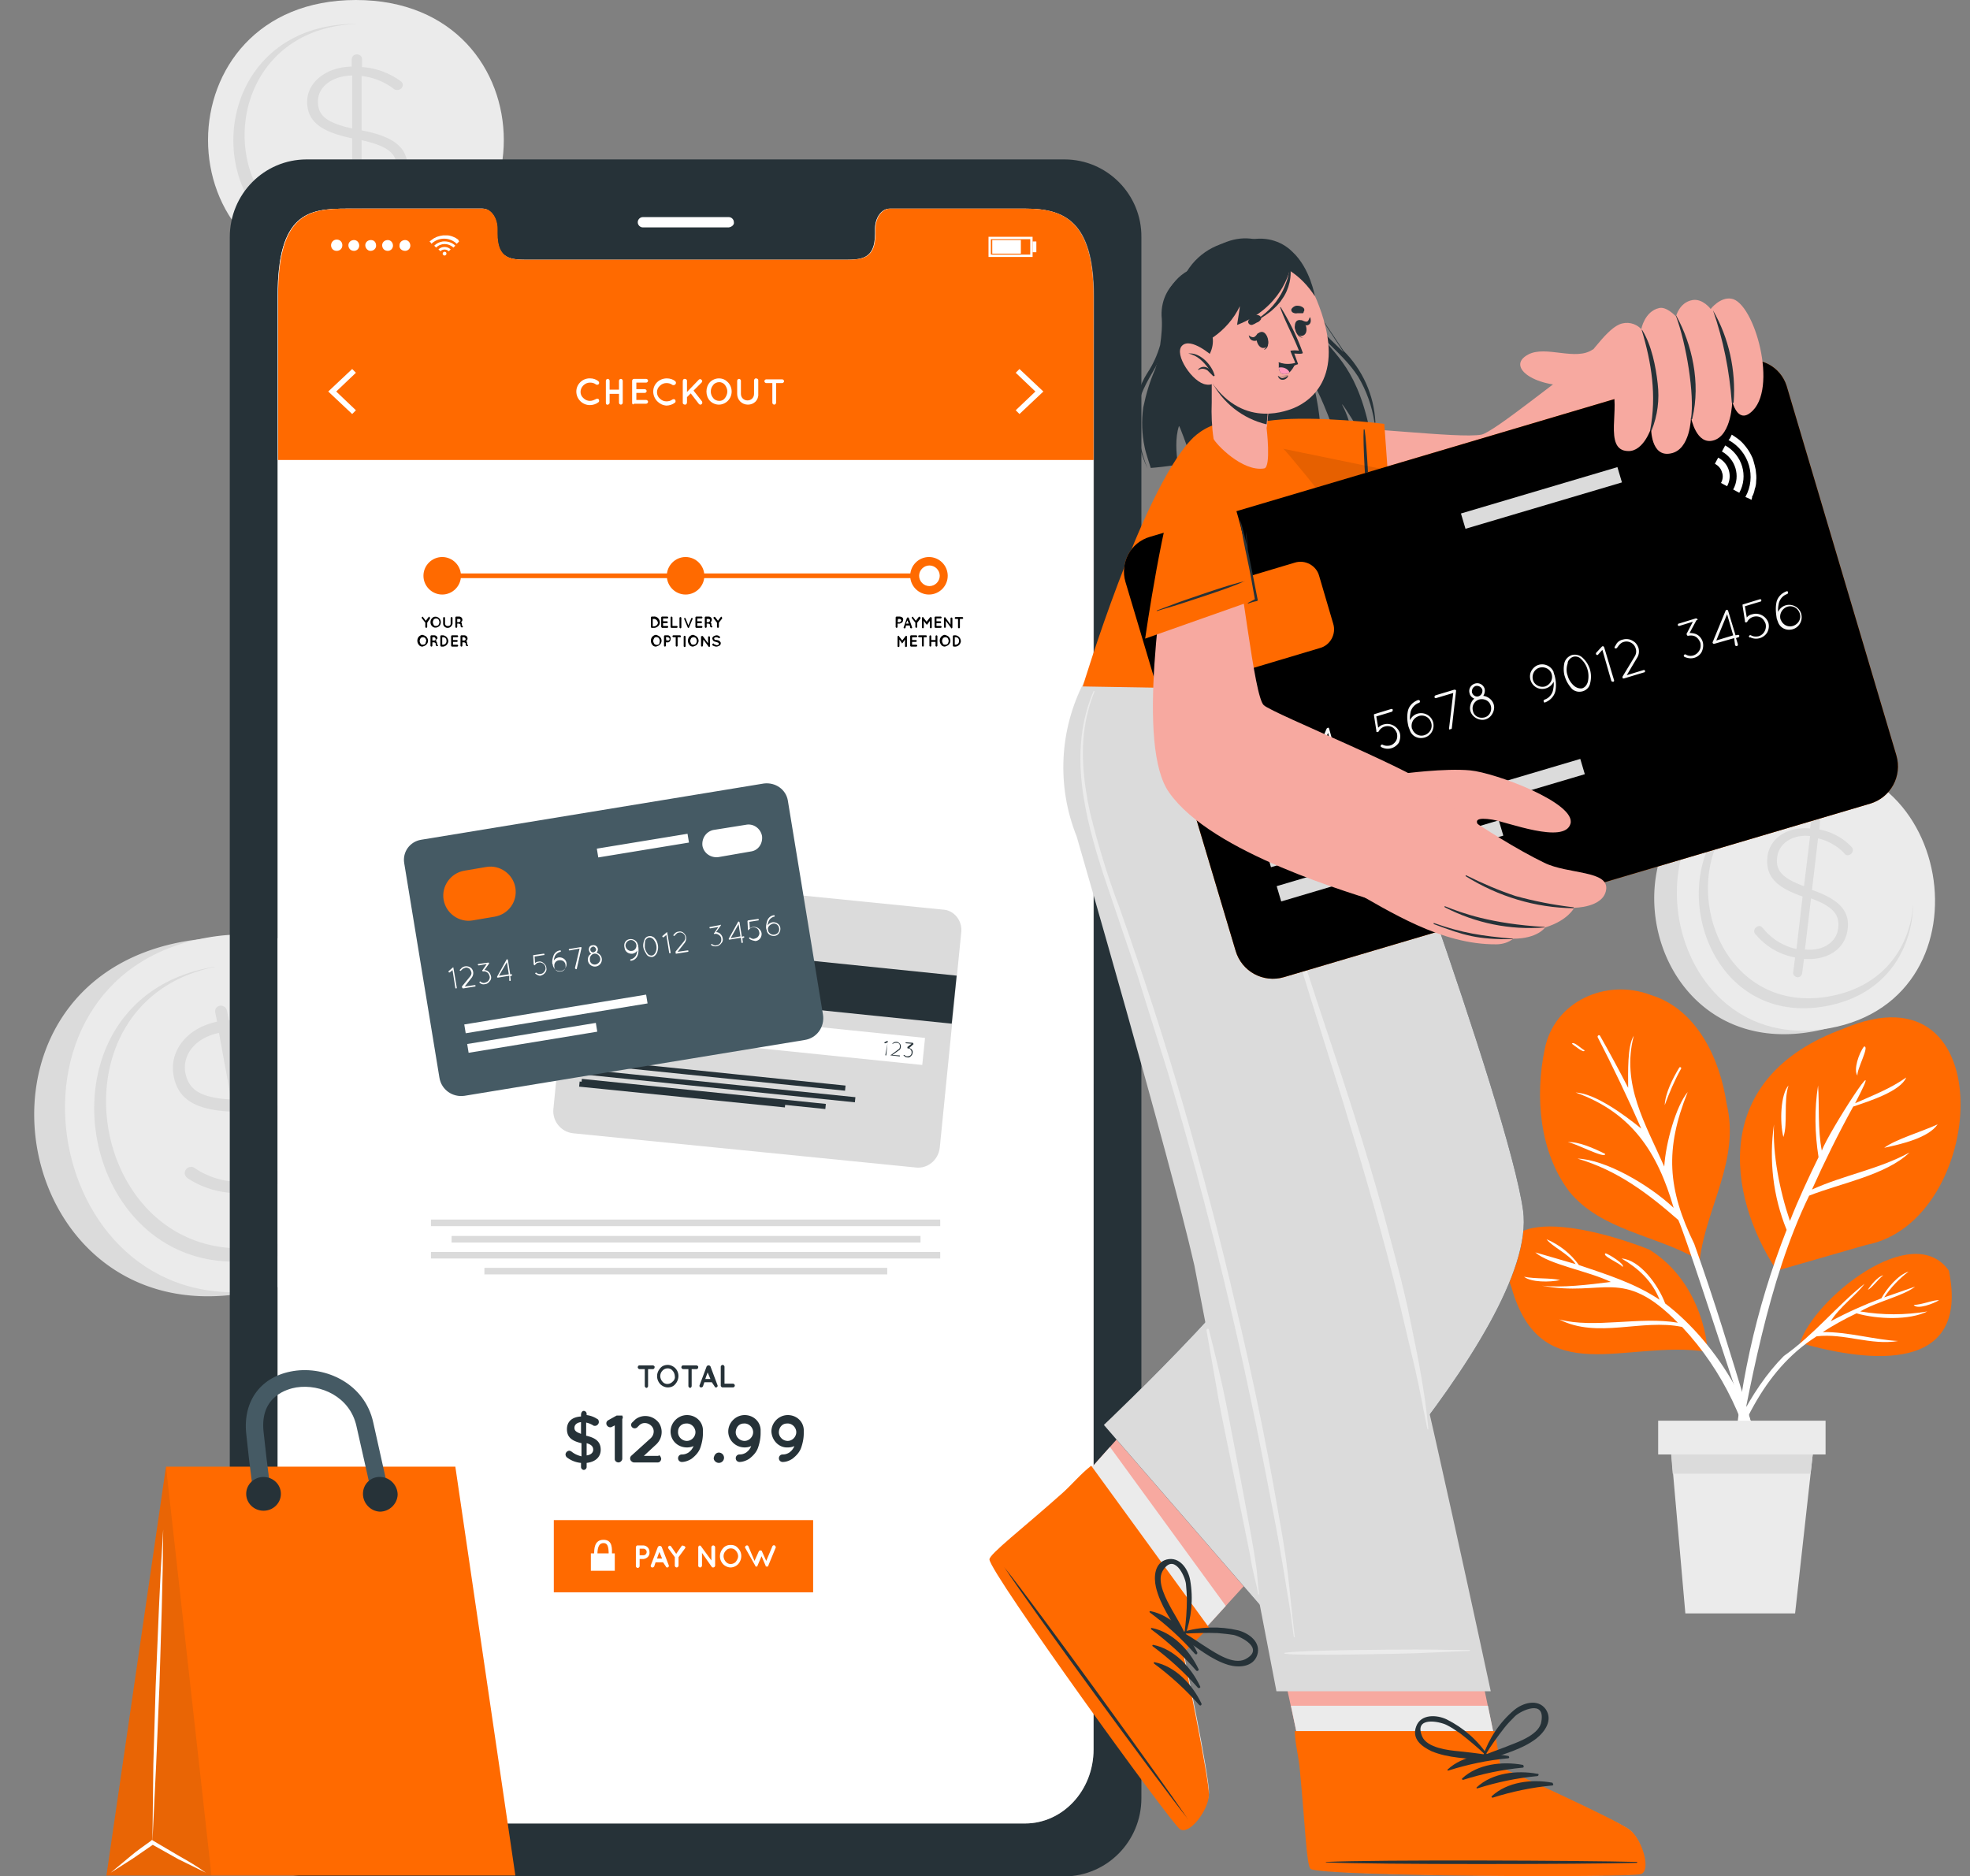
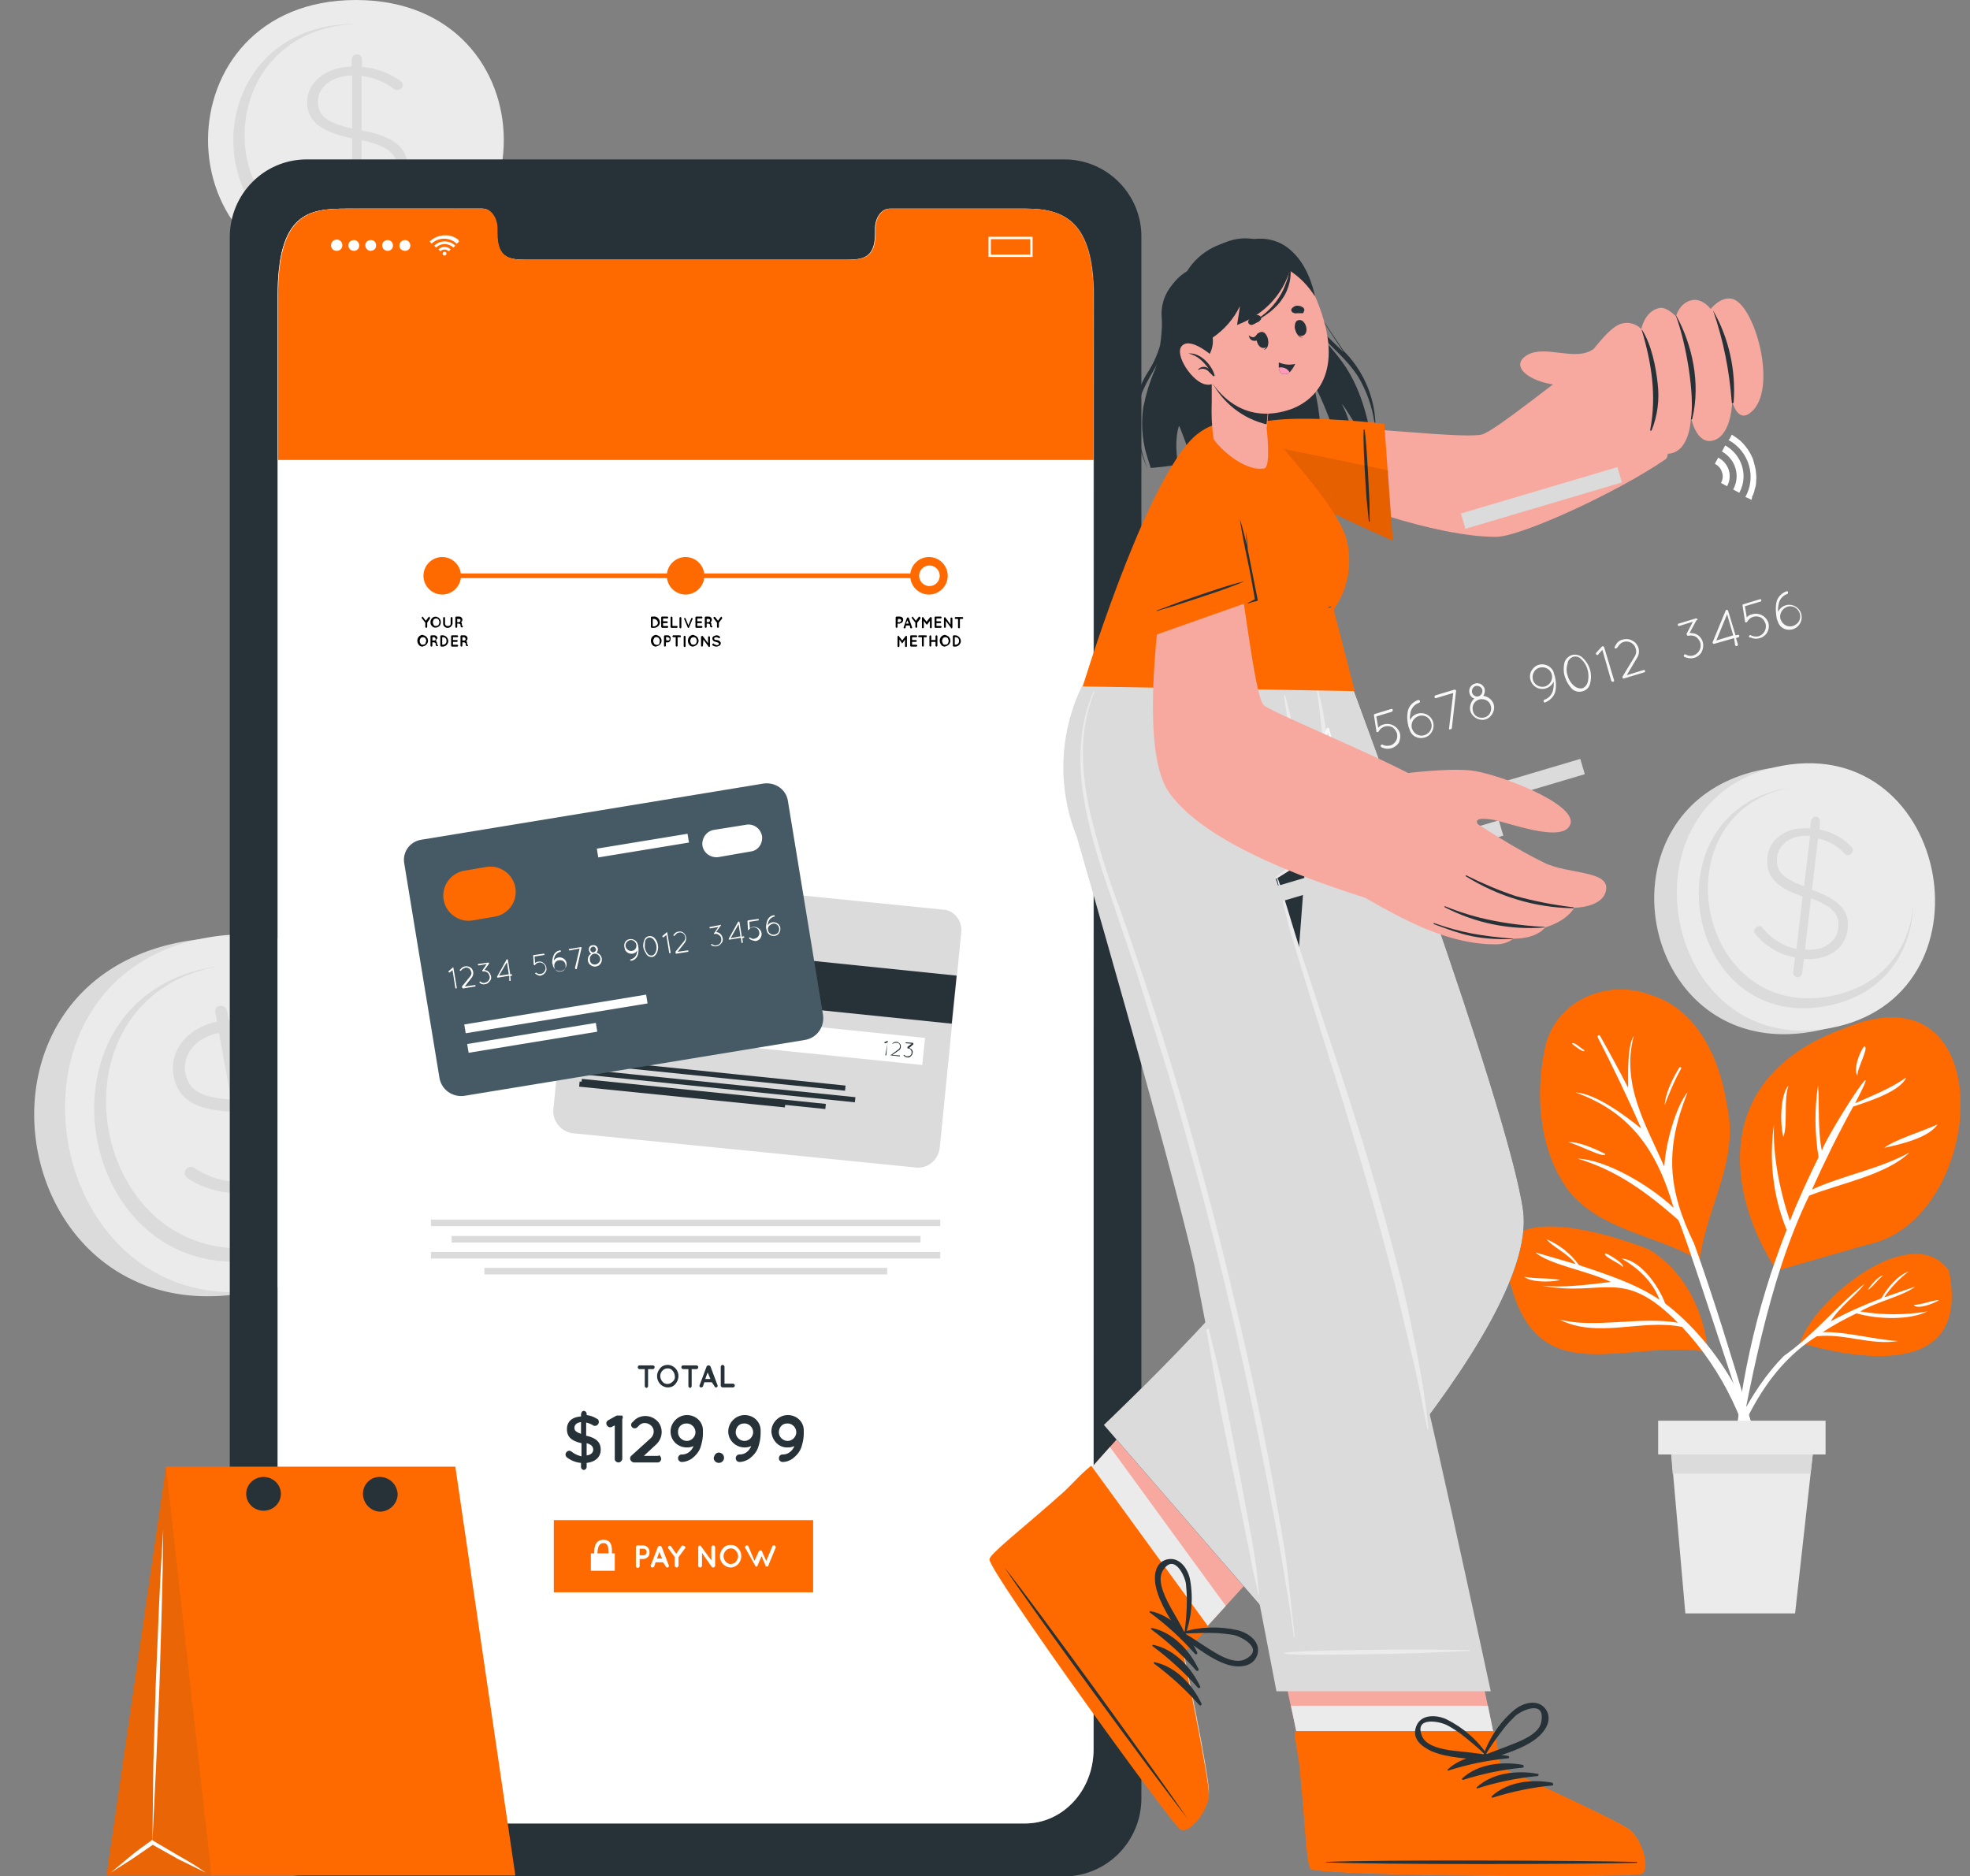
<svg xmlns="http://www.w3.org/2000/svg" viewBox="0 0 420.1 400.1">
  <rect x="0" y="0" width="420.1" height="400.1" fill="#808080" stroke="none" />
  <style>.I{fill:#263238}.J{fill:#ff6a00}.K{fill:#fff}.L{fill:#ebebeb}.M{fill:#dbdbdb}.N{fill:#f7a9a0}</style>
  <path d="M75.9 0c-42 0-42.1 59.7 0 59.7s42-59.7 0-59.7" class="L" />
  <path d="M101.4 35.5c-2.2 10.3-10.8 19.2-25.5 19.2-34.9 0-34.8-49.6 0-49.6h.7c-32.8.6-32.6 47.5.7 47.5 13.5 0 21.6-7.8 24.1-17.1M76.1 11.6c.6 0 1.1.4 1.1 1v1.7c2.9.2 5.7 1.2 8.1 2.9.4.3.6.5.6 1-.1.6-.6 1-1.2 1-.3 0-.6-.1-.8-.3-2-1.5-4.3-2.4-6.8-2.7v11.6c6.9 1.3 9.8 3.7 9.8 7.8 0 4.4-4.1 7.5-9.7 7.7v3.2a1.11 1.11 0 0 1-1.1 1.1 1.11 1.11 0 0 1-1.1-1.1v-3.3c-3.7-.2-7.3-1.6-10.2-4-.3-.2-.5-.5-.5-.9.1-.6.6-1 1.1-1 .3 0 .6.1.8.3 2.5 2.2 5.6 3.5 8.9 3.8V29.5c-6.8-1.4-9.6-3.7-9.6-7.8s4-7.4 9.5-7.5v-1.6c.1-.6.5-1 1.1-1m-1 15.8V16.1c-4.4.1-7.3 2.5-7.3 5.5 0 2.8 1.4 4.5 7.3 5.8m2 2.5v11.5c4.6-.1 7.5-2.5 7.5-5.7 0-2.8-1.6-4.5-7.5-5.8M39.2 200.8c-50.6 9.1-37.2 84 13.4 74.9s37.3-83.9-13.4-74.9" class="M" />
  <path d="M44 200c-48.2 8.6-34.8 83.6 13.4 74.9 48.3-8.7 34.8-83.6-13.4-74.9" class="L" />
  <path d="M81.3 239.2c-.3 13.4-8 26.3-25 29.3-40.1 7.2-51.2-55-11.2-62.2.3-.1.5-.1.8-.1-37.5 7.5-26.8 66.3 11.4 59.5 15.6-2.7 23.1-14.3 24-26.5m-34.4-24.7c.7-.1 1.3.3 1.5 1l.4 2.1c3.4-.3 6.9.4 9.9 2 .5.3.8.5.9 1.1.1.7-.4 1.4-1.1 1.5-.3.1-.7 0-1-.2-2.6-1.5-5.5-2.2-8.4-2l2.6 14.6c8.2.2 12.1 2.6 13 7.7 1 5.5-3 10.3-9.4 11.6l.7 4.1c.1.7-.3 1.4-1 1.5s-1.4-.3-1.5-1l-.7-4.1c-4.4.4-8.9-.6-12.6-3a1.59 1.59 0 0 1-.8-1c-.1-.7.4-1.4 1.1-1.5.3-.1.7 0 1 .2 3.2 2.2 7.1 3.2 11 2.9l-2.7-14.9c-8.1-.3-11.9-2.6-12.8-7.8s2.9-10.1 9.3-11.4l-.4-2c-.1-.7.3-1.3 1-1.4m2.4 20l-2.6-14.2c-5 1-7.8 4.6-7.2 8.4.7 3.5 2.8 5.4 9.8 5.8m2.8 2.8l2.6 14.4c5.2-1 8-4.7 7.3-8.6-.6-3.6-2.8-5.5-9.9-5.8M376.6 164c-37.8 6.8-27.8 62.8 10 56s27.9-62.8-10-56" class="M" />
  <path d="M380.1 163.3c-36 6.5-26 62.5 10 56s26.1-62.5-10-56" class="L" />
  <path d="M408 192.7c-.2 10-6 19.6-18.7 21.9-30 5.4-38.2-41.1-8.3-46.5.2 0 .4-.1.6-.1-28 5.6-20 49.6 8.5 44.5 11.7-2.1 17.3-10.7 17.9-19.8m-20.7-18.5c.5.1.9.5.8 1.1l-.1 1.6c2.5.5 4.9 1.7 6.7 3.6.3.2.5.6.4 1-.1.5-.6.9-1.1.9-.3 0-.5-.1-.7-.4-1.5-1.6-3.5-2.7-5.6-3.2l-1.3 11c5.8 2 8.1 4.5 7.6 8.4-.5 4.2-4.3 6.7-9.3 6.3l-.4 3.1c-.1.5-.5.9-1.1.8-.5-.1-.9-.5-.8-1.1l.4-3.1c-3.3-.6-6.2-2.3-8.4-4.9-.2-.2-.4-.5-.3-.9.1-.5.6-.9 1.1-.9.3 0 .5.2.7.4a12.56 12.56 0 0 0 7.2 4.5l1.3-11.2c-5.8-2-7.9-4.4-7.5-8.4s4.3-6.6 9.1-6.1l.2-1.5c.2-.7.6-1.1 1.1-1m-2.6 14.8l1.3-10.7c-3.8-.4-6.6 1.6-7 4.4s.8 4.5 5.7 6.3m1.5 2.6l-1.3 10.9c3.9.4 6.8-1.6 7.1-4.6.3-2.7-.9-4.5-5.8-6.3" class="M" />
  <path d="M368.2 235.4c2.9 11.9-4.3 22-5.7 33.1.3.2-.8.2-.8-.1-8.8-5-20.2-6-27-14.2-6.4-8.4-7.4-20.3-5.3-30.4 2-10.3 13.2-15.2 22.6-11.6 9.9 3 14.8 13.7 16.2 23.2" class="J" />
  <path d="M372.7 300.8c-3.6-11.9-7.2-23.8-11.4-35.5-5.7-11.7-6.3-20.2-1.4-32.4-2.5 3-4.7 10.9-5 15.9-4-9.1-9.2-17.5-6.5-27.9-1.4 2.2-1.2 7.8-1.2 11.1q-2.85-5.55-6-11.1c-.2-.3-.6 0-.5.3q4.95 9.6 9.3 19.5c-3.8-3.1-9.9-7.5-14-7.7 12 4.3 17.5 12.8 20.9 24.6-5.2-4.9-14.5-10.3-20.5-10.5 8.5 2.5 15 7.4 21.5 13.1 2.8 6.1 25.3 78.3 14.8 40.6m-14.6-73.1c-1.4 2.3-3 5.5-3.1 8 1-2.7 2.1-5.3 3.5-7.8.1-.3-.3-.4-.4-.2m-15.8 18.4c-2.2-1.1-5.7-2.7-8-2.5 1.5.1 8.1 3.7 8 2.5m-4.4-22.1c-.7-.3-2.3-2-2.7-1.4.4.3 2.7 2.2 2.7 1.4" class="K" />
  <path d="M398 265.5l-19.1 5.5c-10.8-16.4-14.1-41.3 14.2-51.6 34.3-14.6 30.7 41.2 4.9 46.1" class="J" />
  <path d="M407.2 245.8c-6.6 3.6-14 4.8-20.8 7.9 2.7-6 5.6-11.9 8.8-17.7 3.6-1.2 10.1-3.3 11.3-6.2-3.4 2.4-7.1 3.8-10.9 5.5 7.4-14.1-5.7 6.2-7.1 10.1-.9-4.5-.5-9.9-.8-13.9-.8 5.1-.7 10.2.1 15.3-2.2 4.5-4.3 9-6.1 13.6-2.2-6.5-3.7-14.2-3.4-20.6-1.1 7.6-.2 15.4 2.7 22.5-6.6 16.8-10.5 34.5-11.5 52.5 3.6-18.4 7.4-41.5 16.3-59.8 6.9-2.7 16.4-4.4 21.4-9.2m6-6c-3.5 1.6-9 3.2-11.4 5 3.7-.8 9.4-2.1 11.4-5m-31.8-8.3c-1.7 1.9-1.9 7.8-1.1 11 1-2.8 0-7.7 1.1-11m16.1-8.3c-1.1 1.4-2.3 5-1.4 6.2-.2-1.3 2.7-6.4 1.4-6.2" class="K" />
  <path d="M322.3 274.5c6.3 22.4 24.4 11.1 41.7 13.8.4 0-.6-14.6-12.3-21.8-9.7-3.9-37-11.9-29.4 8" class="J" />
  <path d="M327.4 267.1l8.6 2.5c-1.5-2.2-5-3.7-6.2-5.3 2.8 1.2 5.2 3.1 6.9 5.5 5.9 2 12 3.9 17.2 7.4-1.5-3.9-4.5-6.7-8.1-8.8 3.9.3 7.8 5.6 9.3 9.6 11.1 8.4 21.8 25.5 20.1 38.7-2.4-12.7-7.6-24.2-16.5-33.7-8.6-1.8-18 2.6-26.2-1.6 7.5 2 17.2-.7 25.3.7-11.9-12.1-15.8-5.4-29-7.9 4.2.5 10-.2 14.7-.8-4.7-2.3-13.2-3.7-16.1-6.3m-2.4 5.2c2.5.5 5.5.2 7.7.7-2.2.5-6.2.5-7.7-.7m17.4-5c.7.2 4.3 2.4 3.6 2.9-.5-.8-4.6-2.4-3.6-2.9" class="K" />
  <path d="M383.9 286.3c-.1.2.2.4.3.2 14.4 4.1 35.9 6.5 31.4-15.5-7.8-11-28.8 6.1-31.7 15.3" class="J" />
  <path d="M380.4 289.2c6.5-4.6 11.1-10.5 17.2-15.4-1.5 2.2-5.4 5-7.2 8 3.5-1.9 7.1-3.5 10.8-4.9 1.2-2.2 3.6-5 5.8-5.7-2 1.5-3.8 3.4-5.2 5.5l6.6-2.3c-2.5 2-8.2 3.2-11.7 5.3 4.7.8 9.6.8 14.3 0-3.8 1.9-10.6 1.7-15.1.4-2.5 1.2-4.9 2.5-7.2 4 5.2-.1 11.4 1.7 16.1 1.9-5.9 1-11.5-1.7-17.4-1-11.7 7.4-16.9 20.6-20.9 33.2.2-9.1 6.9-22 13.9-29m17.9-14.1c.7-1.1 2.2-2.9 3.3-3.1-1.1.8-2.4 2.7-3.3 3.1m9.8 3.2c1.7 0 4.2-1.1 5.4-1-1.1.7-4.7 2.1-5.4 1" class="K" />
  <path d="M356 305.4l3.4 38.7h23.4l4.3-38.7z" class="L" />
  <path d="m356 305.4.7 8.9h29.4l1-8.9z" class="M" />
  <path d="M353.6 303h35.7v7.2h-35.7zM0 344h420.1" class="L" />
  <path d="M227 34H65.4C56.3 34 49 41.4 49 50.6v332.9c-.1 9.1 7.2 16.6 16.3 16.7H227c9.1-.1 16.4-7.5 16.4-16.7V50.6c.1-9.1-7.3-16.6-16.4-16.6m6.2 339.1c0 8.8-6.6 15.8-14.6 15.8H73.9c-8.1 0-14.7-7.1-14.7-15.8V63.2c0-17.8 6.6-18.7 14.7-18.7h29c1.7 0 3.1 1.9 3.1 4.3v1c0 5.6 3 5.6 6.8 5.6h67c3.8 0 6.8 0 6.8-5.6v-1c0-2.4 1.4-4.3 3.1-4.3h29c8.1 0 14.6 2.4 14.6 18.7z" class="I" />
  <path d="M233.2 63.2v309.9c0 8.8-6.6 15.8-14.6 15.8H73.9c-8.1 0-14.7-7.1-14.7-15.8V63.2c0-17.8 6.6-18.7 14.7-18.7h29c1.7 0 3.1 1.9 3.1 4.3v1c0 5.6 3 5.6 6.8 5.6h67c3.8 0 6.8 0 6.8-5.6v-1c0-2.4 1.4-4.3 3.1-4.3h29c7.9 0 14.5 2.4 14.5 18.7" class="K" />
  <path d="M233.2 63.2v34.9H59.3V63.2c0-17.8 6.6-18.7 14.7-18.7h29c1.7 0 3.1 1.9 3.1 4.3v1c0 5.6 3 5.6 6.8 5.6h67c3.8 0 6.8 0 6.8-5.6v-1c0-2.4 1.4-4.3 3.1-4.3h29c7.8 0 14.4 2.4 14.4 18.7" class="J" />
  <g class="K">
    <path d="m97.9 51.5-.3.3-.2.2c-.7-.7-1.7-1.1-2.7-1.1s-2 .4-2.7 1.1l-.1-.2-.3-.3.4-.3c.3-.2.5-.4.8-.5.3-.2.7-.3 1.1-.4l.6-.1h.9c.3 0 .7.1 1 .2.2.1.5.2.7.3s.4.3.6.4z" />
    <path d="m93 52.8-.4-.4q.75-.75 1.8-.9c1-.1 2 .2 2.7.9l-.4.4c-1.1-1-2.7-1-3.7 0" />
    <path d="M96.1 53.2l-.4.4c-.5-.5-1.3-.5-1.8 0-.1-.2-.3-.3-.4-.4.7-.7 1.9-.7 2.6 0m-.9.9c0 .2-.2.4-.4.4s-.4-.2-.4-.4.2-.4.4-.4.4.1.4.4m-24.6-1.8c0-.6.5-1.2 1.2-1.2s1.2.5 1.2 1.2-.5 1.2-1.2 1.2-1.2-.5-1.2-1.2m3.7 0c0-.6.5-1.1 1.2-1.1.6 0 1.1.5 1.1 1.2a1.11 1.11 0 0 1-1.1 1.1c-.7 0-1.2-.5-1.2-1.2m3.6 0c0-.6.5-1.1 1.2-1.1s1.1.5 1.1 1.2c0 .6-.5 1.1-1.2 1.1-.6 0-1.1-.6-1.1-1.2m3.6 0c0-.6.5-1.1 1.2-1.1.6 0 1.1.5 1.1 1.2a1.11 1.11 0 0 1-1.1 1.1c-.7 0-1.2-.5-1.2-1.2m3.7 0c0-.6.5-1.1 1.2-1.1.6 0 1.1.5 1.1 1.2a1.11 1.11 0 0 1-1.1 1.1c-.7 0-1.3-.5-1.2-1.2q-.15 0 0 0m135 2.5h-9.4v-4.3h9.4zm-8.9-.5h8.4V51h-8.4z" />
-     <path d="M211.6 51.2h6.1v2.9h-6.1zM220.2 51.5h.8v2.3h-.8zM75.1 88.3 70 83.5l5.1-4.8.8.8-4.2 4 4.2 4zM217.4 78.7l5.1 4.8-5.1 4.8-.8-.8 4.2-4-4.2-4zM122.9 83.5c0-1.6 1.4-2.9 3-2.8.6 0 1.2.2 1.7.6.2.2.2.4.1.6-.2.2-.4.2-.6.1-.4-.3-.8-.4-1.3-.4s-1 .2-1.4.6c-.8.8-.8 2 0 2.7.4.4.9.6 1.4.6s.9-.2 1.3-.4c.2-.1.5-.1.6.1s.1.5-.1.6c-.5.4-1.2.6-1.8.6-1.6 0-2.9-1.3-2.9-2.9M129.2 85.9v-4.7c0-.2.2-.4.4-.4s.4.2.4.4v1.9h2v-1.9c0-.2.2-.4.4-.4s.4.2.4.4v4.7c0 .2-.2.4-.4.4s-.4-.2-.4-.4V84h-2v1.9c0 .2-.2.4-.4.4-.2.1-.4-.1-.4-.4M134.8 85.9v-4.7c0-.2.2-.4.4-.4h2.6c.2 0 .4.2.4.4s-.2.4-.4.4h-2.1V83h1.8c.2 0 .4.2.4.4s-.2.4-.4.4h-1.8v1.5h2.1c.2 0 .4.2.4.4s-.2.4-.4.4h-2.6c-.2.3-.4.1-.4-.2M139.3 83.5c0-1.6 1.3-2.8 2.9-2.8q1.05 0 1.8.6c.2.2.2.5 0 .7-.1.1-.4.2-.6.1-.4-.3-.8-.4-1.3-.4s-1 .2-1.4.6c-.8.7-.8 2 0 2.7.4.4.9.6 1.4.6s.9-.1 1.3-.4c.2-.1.5-.1.6.1s.1.5-.1.6c-.5.4-1.2.6-1.8.6-1.5-.1-2.8-1.4-2.8-3M145.6 85.9v-4.6c0-.2.1-.5.4-.5.2 0 .5.1.5.4v2.4L149 81q.3-.3.6 0t0 .6l-1.7 1.7 1.8 2.3c.1.2.1.5-.1.6-.1.1-.2.1-.3.1s-.2-.1-.3-.2l-1.7-2.2-.8.8v1.1c0 .2-.1.5-.4.5-.2 0-.5-.1-.5-.4q0 .15 0 0M155.2 81.5c1.1 1.1 1.1 2.9 0 4-.5.5-1.2.8-1.9.8s-1.4-.3-1.9-.8c-1-1.1-1-2.9 0-4 .5-.5 1.2-.8 1.9-.8.8 0 1.4.3 1.9.8m-.1 2c0-.5-.2-1-.5-1.4s-.8-.6-1.2-.6c-.5 0-1 .2-1.3.6-.7.8-.7 2 0 2.8.3.4.8.6 1.3.6s.9-.2 1.2-.6.5-.9.5-1.4M159.5 86.3c-1.3 0-2.3-1-2.3-2.3v-2.8c0-.2.2-.4.4-.4s.4.2.4.4V84c0 .8.6 1.4 1.4 1.4s1.4-.6 1.4-1.4v-2.8c0-.2.1-.5.4-.5.2 0 .5.1.5.4V84c.1 1.3-.9 2.3-2.2 2.3M166.8 81.7h-1.3v4.2c0 .2-.2.4-.4.4s-.4-.2-.4-.4v-4.2h-1.3c-.2 0-.4-.2-.4-.4s.2-.4.4-.4h3.4c.2 0 .4.2.4.4s-.2.4-.4.4M155.4 48.5h-18.3c-.6 0-1.1-.5-1.1-1.1s.5-1.1 1.1-1.1h18.3c.6 0 1.1.5 1.1 1.1.1.5-.4 1-1.1 1.1" />
  </g>
  <path d="M139.3 292h-1.1v3.6c0 .2-.2.4-.3.4-.2 0-.4-.2-.4-.4V292h-1.1c-.2 0-.4-.2-.4-.4s.2-.4.3-.4h2.9c.2 0 .4.2.4.3 0 .3-.1.4-.3.5m4.7-.2c.9.9.9 2.4 0 3.4-.4.5-1 .7-1.6.7s-1.2-.3-1.6-.7c-.9-1-.9-2.4 0-3.4.4-.5 1-.7 1.6-.7s1.2.3 1.6.7m-.1 1.7c0-.4-.2-.9-.5-1.2-.5-.6-1.4-.6-2-.1l-.1.1c-.3.3-.5.7-.5 1.2 0 .4.2.9.5 1.2.5.6 1.4.6 2 .1l.1-.1c.4-.3.6-.8.5-1.2m4.7-1.5h-1.1v3.6c0 .2-.2.4-.3.4-.2 0-.4-.2-.4-.4V292h-1.1c-.2 0-.4-.2-.4-.4s.2-.4.3-.4h2.9c.2 0 .4.2.4.3 0 .3-.1.4-.3.5m3.2 2.8h-1.6l-.3.9c-.1.1-.2.2-.4.2h-.1c-.2-.1-.3-.3-.2-.5l1.5-4c.1-.1.2-.2.4-.2s.3.1.4.2l1.5 4c.1.2 0 .4-.2.5h-.1c-.2 0-.3-.1-.3-.2zm-.3-.7l-.6-1.4-.5 1.4zm2.2 1.4v-4c0-.2.2-.4.4-.4s.4.2.4.4v3.6h1.8c.2 0 .4.2.4.4s-.2.4-.4.4h-2.2c-.2 0-.4-.2-.4-.4m-29.2 5.4a.65.65 0 0 1 .6.6v.3c.8.1 1.6.4 2.2.8.3.1.4.4.4.7 0 .4-.4.8-.8.8-.2 0-.3 0-.4-.1q-.75-.45-1.5-.6v2.8c2.2.5 3.1 1.4 3.1 3s-1.2 2.6-3 2.8v.9a.65.65 0 0 1-.6.6.65.65 0 0 1-.6-.6v-.9c-1.1-.1-2.1-.5-2.9-1.1-.2-.1-.4-.4-.4-.7 0-.4.4-.8.8-.8.2 0 .3.1.5.2.6.5 1.3.8 2.1 1v-2.8c-2.1-.5-3.1-1.3-3.1-3s1.2-2.6 3-2.7v-.3c0-.6.3-.9.6-.9m-.6 4.9v-2.5c-.9.1-1.4.6-1.4 1.2s.3.9 1.4 1.3m1.2 2v2.6c.9-.1 1.4-.6 1.4-1.2s-.3-1.1-1.4-1.4m7.6-5.2v8.5c0 .4-.4.8-.8.8s-.8-.3-.8-.7V304l-.6.3c-.1.1-.3.1-.4.1-.4 0-.8-.4-.8-.8 0-.3.1-.5.4-.7l1.8-1h1.2c.1 0 0 0 0 .1l.1.1v.4zm8.3 8.5c0 .4-.3.8-.7.8h-5.1q-.3 0-.6-.3c-.3-.3-.3-.8 0-1.1l4.2-3.8c.4-.4.6-.9.6-1.4s-.2-.9-.5-1.2c-.4-.4-.9-.6-1.4-.6s-.9.2-1.2.5l-.4.4c-.3.3-.8.3-1.1 0s-.3-.8.1-1.1l.4-.4c.6-.6 1.5-.9 2.3-.9 1 0 1.9.4 2.6 1.1.6.6.9 1.5.9 2.3 0 1-.4 1.9-1.1 2.6l-2.7 2.5h3.1c.2-.3.5.1.6.6q0-.15 0 0m2-5.8c0-1.9 1.6-3.5 3.5-3.5 1.8 0 3.3 1.3 3.4 3.1v.8c0 1-.2 2-.5 2.9-.3 1-1 1.8-1.9 2.5-.6.4-1.4.7-2.1.7-.4 0-.8-.3-.8-.8 0-.4.3-.8.8-.8s.9-.1 1.4-.4c.4-.3.7-.6.9-1 .1-.1.1-.2.2-.4-.4.2-.9.3-1.4.3-2 0-3.5-1.5-3.5-3.4m1.6 0c-.1 1 .7 1.9 1.7 2s1.9-.7 2-1.7v-.3c-.1-1-1-1.8-2-1.7-.9 0-1.7.7-1.7 1.7m8.7 4.5a1.11 1.11 0 0 1 1.1 1.1 1.11 1.11 0 0 1-1.1 1.1c-.6 0-1.1-.5-1.1-1 .1-.7.5-1.2 1.1-1.2m2-4.5c0-1.9 1.6-3.5 3.5-3.5 1.8 0 3.3 1.3 3.4 3.1v.8c0 1-.2 2-.5 2.9-.3 1-1 1.8-1.9 2.5-.6.4-1.4.7-2.1.7-.4 0-.8-.3-.8-.8 0-.4.3-.8.8-.8s.9-.1 1.4-.4c.4-.3.7-.6.9-1 .1-.1.1-.2.2-.4-.4.2-.9.3-1.4.3-1.9 0-3.5-1.5-3.5-3.4m1.6 0c-.1 1 .7 1.9 1.7 2s1.9-.7 2-1.7v-.3c-.1-1-1-1.8-2-1.7-.9 0-1.6.7-1.7 1.7m7.6 0c0-1.9 1.6-3.5 3.5-3.5 1.8 0 3.3 1.3 3.4 3.1v.8c0 1-.2 2-.5 2.9-.3 1-1 1.8-1.9 2.5-.6.4-1.3.7-2.1.7-.4 0-.8-.3-.8-.8 0-.4.3-.8.8-.8s.9-.1 1.4-.4c.4-.3.7-.6.9-1 .1-.1.1-.2.2-.4-.4.2-.9.3-1.4.3-1.9.1-3.4-1.5-3.5-3.4m1.6 0c-.1 1 .7 1.9 1.7 2s1.9-.7 2-1.7v-.3c-.1-1-1-1.8-2-1.7-.9 0-1.6.7-1.7 1.7" class="I" />
  <path d="M82.9 281.2h126.8H82.9" class="L" />
  <path d="M118.1 324.2h55.3v15.4h-55.3z" class="J" />
  <g class="K">
    <path d="M137.2 332.5h-.8v1.5c0 .2-.2.4-.4.4s-.4-.2-.4-.4v-4c0-.2.2-.4.3-.4h1.2c.8 0 1.4.6 1.4 1.4.1.8-.5 1.4-1.3 1.5q0-.15 0 0m-.8-.8h.8a.68.68 0 1 0 0-1.4h-.8zm5 1.5h-1.6l-.3.9c-.1.1-.2.2-.3.2h-.2c-.2-.1-.3-.3-.2-.5l1.5-3.9c.1-.1.2-.2.4-.2s.3.1.4.2l1.5 3.9c.1.2 0 .4-.2.5h-.1c-.2 0-.3-.1-.3-.2zm-.2-.8l-.6-1.4-.5 1.4zm4.9-2.2l-1.4 1.9v1.8c0 .2-.2.4-.4.4s-.4-.2-.4-.4v-1.8l-1.4-1.9c-.1-.2 0-.4.2-.5.1-.1.3 0 .4.1l1.1 1.6 1.1-1.6c.1-.2.3-.2.5-.1.4.1.4.4.3.5m3.6 3.7c0 .2-.2.4-.4.4s-.4-.2-.4-.3v-4c0-.1.1-.2.1-.3.2-.1.4-.1.5.1l2.2 3V330c0-.2.2-.4.4-.4s.4.2.4.4v3.9c0 .2-.2.4-.4.4-.1 0-.2 0-.3-.1l-2.1-3zm7.7-3.7c.9.9.9 2.4 0 3.4-.4.4-1 .7-1.6.7s-1.2-.3-1.6-.7c-.9-1-.9-2.4 0-3.4.4-.5 1-.7 1.6-.7.7 0 1.2.2 1.6.7m0 1.7c0-.4-.2-.9-.5-1.2-.5-.6-1.5-.6-2-.1l-.1.1c-.3.3-.5.7-.5 1.2 0 .4.2.9.5 1.2.5.6 1.4.6 2 .1l.1-.1c.3-.4.5-.8.5-1.2m8-1.8l-1.6 3.9v.1h-.5v-.1l-.9-2.1-.9 2.1v.1h-.4v-.1l-2.2-3.9c-.1-.2.1-.4.3-.5.2 0 .3 0 .4.2l1.3 3.1.9-2c.1-.2.3-.3.5-.2.1 0 .2.1.2.2l.9 2 1.3-3.1c.1-.2.3-.3.5-.2.2.2.3.4.2.5m-39.4 1.2h5.1v3.7H126z" />
    <path d="M130.5 331.5h-.7c0-1.8-.3-2.4-1.1-2.4s-1.3.6-1.3 2.4h-.7c0-1.1 0-3.1 2-3.1s1.8 2 1.8 3.1" />
  </g>
  <path d="m205 198.7-4.6 46.1c-.3 2.6-2.6 4.5-5.1 4.2l-73.1-7.3c-2.6-.3-4.4-2.6-4.2-5.1l4.6-46.1c.2-2.4 2.4-4.1 4.8-3.9l73.7 7.4c2.3.1 4.1 2.3 3.9 4.7" class="M" />
  <path d="m120.584 209.87 1.051-10.246 82.37 8.454-1.052 10.246z" class="I" />
  <path d="m125.144 219.792.592-5.77 71.527 7.34-.593 5.77z" class="K" />
  <g class="I">
    <path d="M189.3 222.3l-.5.2h-.1s-.1 0-.1-.1v-.1l.6-.3h.1v.1l-.3 2.9c0 .1 0 .1-.1.1s-.1-.1-.1-.1zm.7 2.7l1.6-1.2q.3-.15.3-.6c0-.2 0-.4-.1-.5q-.15-.3-.6-.3c-.2 0-.4 0-.6.1l-.2.1h-.1v-.1l.2-.1c.2-.2.5-.2.7-.2.3 0 .5.2.7.4s.2.4.2.7-.2.6-.4.7l-1.4 1 1.5.1c.1 0 .1 0 .1.1s0 .1-.1.1l-1.7-.2h-.1c-.1 0-.1 0-.1-.1s.1 0 .1 0m4.8-2.3l-.9.8c.2.1.4.2.5.3.2.2.3.5.2.8 0 .3-.2.5-.4.7s-.5.3-.8.2c-.3 0-.5-.2-.7-.4 0 0-.1-.1 0-.1h.2q.15.3.6.3c.5 0 .9-.3.9-.8 0-.2 0-.4-.2-.6q-.15-.3-.6-.3s-.1 0-.1-.1v-.2l.9-.7-1.2-.1c-.1 0-.1-.1-.1-.1 0-.1.1-.1.1-.1l1.4.1c.1 0 .1 0 .1.1.1.1.1.1.1.2m-70.408 4.194l.113-1.094 55.808 5.728-.112 1.094zm-.286 2.232l.112-1.094 58.196 5.973-.112 1.094zm-.136 2.066l.112-1.095 52.028 5.34-.113 1.094z" />
    <path d="m123.498 231.755.11-1.094 43.876 4.432-.11 1.094z" />
  </g>
  <path d="m168 170.7 7.5 45.7c.4 2.6-1.3 5-3.9 5.4l-72.5 11.9c-2.6.4-5-1.3-5.4-3.9l-7.5-45.7c-.4-2.4 1.2-4.6 3.6-5l73.1-12c2.5-.3 4.7 1.3 5.1 3.6" fill="#455a64" />
  <path d="m105.5 195.5-4.7.8c-2.9.5-5.7-1.5-6.2-4.4s1.5-5.7 4.4-6.2l4.7-.8c2.9-.5 5.7 1.5 6.2 4.4.5 3-1.5 5.7-4.4 6.2" class="J" />
  <path d="M160.1 181.6l-6.9 1.2c-1.6.2-3.1-.8-3.4-2.4-.2-1.6.8-3.1 2.4-3.4l6.9-1.1c1.6-.3 3.1.8 3.4 2.4.2 1.6-.8 3.1-2.4 3.3m-63.6 25.3l-.6.5h-.1c-.1 0-.1 0-.1-.1-.1-.1-.1-.2 0-.2l.8-.7c.1-.1.2-.1.2 0v.1l.7 4.1c0 .1 0 .2-.1.2s-.2 0-.2-.1zm2 3.5l1.8-2.2c.2-.3.3-.6.2-.9s-.2-.5-.4-.7c-.3-.2-.6-.3-.9-.2s-.5.2-.7.4l-.2.2c-.1.1-.1.1-.2 0-.1 0-.1-.1 0-.2l.2-.2c.5-.6 1.4-.7 2.1-.2.6.5.7 1.4.2 2.1l-1.5 1.9 2.1-.3c.1 0 .2 0 .2.1s0 .2-.1.2l-2.5.4h-.1c-.2-.2-.2-.3-.2-.4m5.8-4.9l-1 1.4c.3 0 .6.1.8.3.3.2.5.6.6 1s0 .8-.3 1.1c-.2.3-.6.6-1 .6-.4.1-.8 0-1.1-.3-.1-.1-.1-.2 0-.2.1-.1.2-.1.2 0 .3.2.6.3.9.2s.6-.2.8-.5.3-.6.2-.9-.2-.6-.5-.8-.6-.3-.9-.2c0 0-.1 0-.1-.1-.1-.1-.1-.2 0-.2l.9-1.3-1.7.3c-.1 0-.2-.1-.2-.1 0-.1 0-.2.1-.2l2.1-.3c.1 0 .2 0 .2.2q.15-.15 0 0c.1-.1 0 0 0 0m4.3 2.6l-2.4.4h-.1c-.1 0-.1-.1-.1-.2l2-3.6c0-.1.1-.1.2-.1l.1.1.5 3.1h.3c.1 0 .1.1.1.1 0 .1-.1.2-.1.2l-.3.1.1.8c0 .1 0 .2-.1.2s-.2 0-.2-.1zm-.1-.3l-.4-2.6-1.7 2.9zm5.7-.1c-.1-.1-.1-.2 0-.2.1-.1.2-.1.2 0 .3.2.6.3.9.2.3 0 .6-.2.8-.5.4-.5.3-1.3-.3-1.7-.3-.2-.6-.3-.9-.2-.3 0-.6.2-.8.5-.1.1-.2.1-.2 0l-.1-.1v-.1c0-.1 0 0 0 0l-.1-1.8v-.1h.1l2.1-.3c.1 0 .2 0 .2.1s0 .2-.1.2h-.1l-1.9.3.1 1.4a1.08 1.08 0 0 1 .7-.3c.4-.1.8 0 1.1.3.3.2.6.6.6 1 .1.4 0 .8-.3 1.1-.2.3-.6.5-1 .6-.3 0-.7-.2-1-.4m3.8-3.8c.2-.6.7-1.1 1.4-1.2.1 0 .2 0 .2.1s0 .2-.1.2c-.5.1-1 .5-1.2 1-.1.3-.2.6-.2.9.2-.4.6-.6 1-.7.8-.1 1.6.4 1.7 1.2s-.4 1.6-1.2 1.7-1.5-.4-1.7-1.2c0-.1 0-.2-.1-.3-.1-.5 0-1.1.2-1.7m.2 2.2c0 .7.6 1.2 1.3 1.1.7 0 1.2-.6 1.1-1.3 0-.7-.6-1.2-1.3-1.1a1.11 1.11 0 0 0-1.1 1.1zm4.4.4l1-4.2-2.1.4c-.1 0-.2 0-.2-.1s0-.2.1-.2l2.4-.4h.1s.1 0 .1.1v.1l-1 4.4c0 .1-.1.1-.1.1h-.1zm3.8-4.9c.5-.1 1 .2 1.1.8 0 .3-.1.6-.3.8.8.2 1.3 1 1.1 1.8s-1 1.3-1.8 1.1-1.3-1-1.1-1.8a1.27 1.27 0 0 1 .7-.9c-.3-.1-.4-.4-.5-.7-.1-.6.2-1.1.8-1.1q-.15 0 0 0m.6 4.1c.6-.1 1.1-.7 1-1.3s-.7-1.1-1.3-1-1 .7-.9 1.3c0 .7.6 1.1 1.2 1m-.4-2.6c.3-.1.6-.4.5-.7s-.4-.6-.7-.5-.6.4-.5.7c0 .3.4.6.7.5m7.7-2.8c.7-.1 1.5.3 1.7 1.1 0 0 .1.2.1.4.1.6.1 1.3-.1 1.9s-.7 1.1-1.4 1.2c-.1 0-.2 0-.2-.1s0-.2.1-.2c.5-.1 1-.5 1.2-1 .1-.3.2-.6.2-.9-.2.4-.6.6-1 .7-.8.1-1.6-.4-1.7-1.2-.3-1.1.3-1.8 1.1-1.9m1.4 1.2c-.1-.6-.7-1.1-1.3-1s-1.1.7-1 1.3.7 1.1 1.3 1c.6 0 1.1-.6 1-1.3 0 .1 0 0 0 0m1.5.6c-.1-.5 0-1.1.2-1.6.2-.7 1-1 1.6-.8.2.1.5.2.6.4.4.4.6.9.7 1.5.1.5 0 1.1-.2 1.6-.2.4-.5.8-1 .9-.5 0-.9-.1-1.2-.5-.3-.5-.6-1-.7-1.5m.3 0c.1.5.3.9.6 1.3.2.3.6.4.9.4.4-.1.6-.3.8-.7.4-.9.2-2-.5-2.8-.4-.4-1-.5-1.4-.1a1.38 1.38 0 0 0-.3.4c-.1.5-.1.9-.1 1.5m4.6-2.7l-.6.5h-.1c-.1 0-.1 0-.1-.1-.1-.1-.1-.2 0-.2l.8-.7c.1-.1.2-.1.2 0v.1l.7 4.1c0 .1 0 .2-.1.2s-.2 0-.2-.1zm2 3.5l1.8-2.2c.2-.3.3-.6.2-.9 0-.3-.2-.5-.4-.7-.3-.2-.6-.3-.9-.2-.3 0-.5.2-.7.4l-.2.2c0 .1-.1.1-.2.1s-.1-.1-.1-.2l.2-.2c.2-.3.6-.5.9-.5.4-.1.8 0 1.1.3.6.5.7 1.4.2 2.1l-1.5 1.9 2.1-.3c.1 0 .2 0 .2.1s0 .2-.1.2l-2.5.4h-.1c0-.3-.1-.4 0-.5 0 .1 0 0 0 0m9.6-5.5l-1 1.4c.7 0 1.3.6 1.4 1.3.1.4 0 .8-.3 1.1-.5.7-1.4.8-2.1.4-.1-.1-.1-.2 0-.2.1-.1.2-.1.2 0 .3.2.6.3.9.2.7-.1 1.1-.7 1-1.4 0-.3-.2-.6-.5-.8s-.6-.3-.9-.2h-.1c-.1-.1-.1-.2 0-.2l.9-1.3-1.7.3c-.1 0-.2 0-.2-.1s0-.2.1-.2l2.1-.4c.2-.1.3-.1.2.1q.15-.15 0 0m4.3 2.6l-2.4.4h-.1c-.1 0-.1-.1-.1-.2l2-3.6c.1-.1.1-.1.2 0 0 0 .1 0 .1.1l.5 3.1.3-.1c.1 0 .2 0 .2.1s0 .2-.1.2l-.3.1.1.8c0 .1 0 .2-.1.2s-.2 0-.2-.1zm-.1-.3l-.4-2.6-1.7 3zm1.9.5c-.1-.1-.1-.2 0-.2.1-.1.2-.1.2 0 .3.2.6.3.9.2s.6-.2.8-.5.3-.6.2-.9c-.1-.7-.7-1.1-1.4-1-.3 0-.6.2-.8.5-.1.1-.2.1-.2 0l-.1-1.8v-.1s.1 0 .1-.1l2.1-.3c.1 0 .2 0 .2.1s0 .2-.1.2l-1.9.3.1 1.4a1.08 1.08 0 0 1 .7-.3 1.63 1.63 0 0 1 1.8 1.3c.1.8-.4 1.6-1.3 1.7-.5-.1-1-.2-1.3-.5m3.8-3.8c.2-.6.7-1.1 1.4-1.2.1 0 .2 0 .2.1s0 .2-.1.2c-.5.1-1 .5-1.2 1-.1.3-.2.6-.2.9.2-.4.6-.6 1-.7.8-.1 1.6.4 1.7 1.2s-.4 1.6-1.2 1.7-1.6-.4-1.7-1.2c0-.1-.1-.2-.1-.3-.1-.4 0-1.1.2-1.7m.2 2q0 .15 0 0v.1c.2.6.8 1 1.5.8s1-.8.8-1.5a1.11 1.11 0 0 0-1.3-.8c-.7.2-1.2.8-1 1.4q-.15 0 0 0m-64.796 20.092l38.781-6.363.308 1.875-38.781 6.363zm.622 4.168l27.433-4.502.307 1.875-27.433 4.501zm27.647-41.665l19.34-3.173.308 1.875-19.34 3.173z" class="K" />
  <g class="J">
    <path d="M94.3 122.3h103.9v1H94.3z" />
    <path d="M98.3 122.8c0 2.2-1.8 4-4 4s-4-1.8-4-4 1.8-4 4-4 4 1.8 4 4m51.9 0c0 2.2-1.8 4-4 4s-4-1.8-4-4 1.8-4 4-4 4 1.8 4 4m51.9 0c0 2.2-1.8 4-4 4s-4-1.8-4-4 1.8-4 4-4 4 1.8 4 4" />
  </g>
  <path d="M200.4 122.8c0 1.2-1 2.2-2.2 2.2s-2.2-1-2.2-2.2 1-2.2 2.2-2.2 2.2 1 2.2 2.2" class="K" />
  <path d="M91.7 131.9l-.6.9v.9c0 .1-.1.2-.2.2s-.2-.1-.2-.2v-.9l-.7-.9q-.15-.15 0-.3c.1-.1.2-.1.2 0l.6.8.6-.8c.1-.1.2-.1.2 0 .1.1.1.2.1.3m2 0c.2.2.3.5.3.8s-.1.6-.3.8c-.4.4-1.1.5-1.5.1l-.1-.1c-.2-.2-.3-.5-.3-.8s.1-.6.3-.8c.4-.5 1.1-.5 1.6 0 0-.1 0 0 0 0m0 .8c0-.2-.1-.4-.2-.6-.1-.1-.3-.2-.5-.2s-.4.1-.5.2c-.1.2-.2.4-.2.6s.1.4.2.6.3.2.5.2.4-.1.5-.2c.1-.2.2-.4.2-.6m1.8 1.2a.94.94 0 0 1-1-1v-1.1c0-.1.1-.2.2-.2s.2.1.2.2v1.2c0 .3.3.6.7.5a.47.47 0 0 0 .5-.5v-1.2c0-.1.1-.2.2-.2s.2.1.2.2v1.2c-.1.5-.5.9-1 .9m3.2-.3c0 .1 0 .2-.1.2h-.2l-.1-.1c-.1-.1-.1-.3-.1-.4v-.1l-.1-.1c-.1 0-.1-.1-.2-.1h-.4v.7c0 .1-.1.2-.2.2s-.2-.1-.2-.2v-2c0-.1.1-.2.2-.2h.6a.68.68 0 0 1 .7.7.55.55 0 0 1-.3.5l.1.1c.1.1.1.2.1.4v.2c.2.1.2.2.2.2m-.5-1.3q0-.3-.3-.3h-.4v.7h.4c.2-.1.3-.2.3-.4m-7.3 3.5c.5.5.5 1.2 0 1.7-.2.2-.5.3-.8.4-.3 0-.6-.1-.8-.4-.4-.5-.4-1.2 0-1.7.2-.2.5-.4.8-.4.3.1.6.2.8.4m0 .9c0-.2-.1-.4-.2-.6-.1-.1-.3-.2-.5-.2s-.4.1-.5.2c-.1.2-.2.4-.2.6s.1.4.2.6.3.2.5.2.4-.1.5-.2c.1-.2.1-.4.2-.6m2.5.9c0 .1 0 .2-.1.2h-.2l-.1-.1c-.1-.1-.1-.3-.1-.4v-.1l-.1-.1c-.1 0-.1-.1-.2-.1h-.4v.7c0 .1-.1.2-.2.2s-.2-.1-.2-.2v-2c0-.1.1-.2.2-.2h.6a.68.68 0 0 1 .7.7c-.2 0-.3.2-.3.5 0 .1.1.2.1.2.1.1.1.2.1.4v.2c.2 0 .2.1.2.1m-.5-1.3c0-.2-.2-.4-.3-.4h-.4v.7h.4q.3 0 .3-.3m1 1.4v-2c0-.1.1-.2.2-.2h.4a1.3 1.3 0 0 1 1.1 1.3 1.27 1.27 0 0 1-1.1 1.1h-.4c-.1 0-.1-.1-.2-.2m.4-.2h.2a.75.75 0 0 0 .7-.9.68.68 0 0 0-.7-.7h-.2zm1.9.2v-2c0-.1.1-.2.2-.2h1.1c.1 0 .2.1.2.2s-.1.2-.2.2h-.9v.6h.8c.1 0 .2.1.2.2s-.1.2-.2.2h-.8v.6h.9c.1 0 .2.1.2.2s-.1.2-.2.2h-1.1c-.1 0-.2-.1-.2-.2m3.6-.1c0 .1 0 .2-.1.2h-.1c-.1 0-.2-.1-.2-.1-.1-.1-.1-.3-.1-.4v-.1l-.1-.1c-.1 0-.1-.1-.2-.1h-.4v.7c0 .1-.1.2-.2.2s-.2-.1-.2-.2v-2c0-.1.1-.2.2-.2h.6a.68.68 0 0 1 .7.7.55.55 0 0 1-.3.5l.1.1c.1.1.1.2.1.4v.2zm-.5-1.3c0-.2-.2-.3-.3-.4h-.4v.7h.4c.1 0 .3-.1.3-.3m39.5-2.6v-2c0-.1.1-.2.2-.2h.4c.6-.1 1.2.4 1.3 1.1.1.6-.4 1.2-1.1 1.3h-.6c-.1 0-.2-.1-.2-.2m.4-.1h.2c.4 0 .8-.3.9-.7 0-.4-.3-.8-.7-.9h-.4zm1.8.1v-2c0-.1.1-.2.2-.2h1.1c.1 0 .2.1.2.2s-.1.2-.2.2h-.9v.6h.8c.1 0 .2.1.2.2s-.1.2-.2.2h-.8v.6h.9c.1 0 .2.1.2.2s-.1.2-.2.2h-1.1c-.1 0-.1-.1-.2-.2m2 0v-2c0-.1.1-.2.2-.2s.2.1.2.2v1.8h.9c.1 0 .2.1.2.2s-.1.2-.2.2h-1.1c-.1 0-.2-.1-.2-.2m1.9-1.9c0-.1.1-.2.2-.2s.2.1.2.2v2c0 .1-.1.2-.2.2s-.2-.1-.2-.2zm1.8 2.1l-.8-1.9c0-.1 0-.2.1-.2s.2 0 .2.1l.6 1.5.6-1.5c0-.1.1-.1.2-.1s.1.1.1.2l-.8 1.9h-.2m1.6-.2v-2c0-.1.1-.2.2-.2h1.1c.1 0 .2.1.2.2s-.1.2-.2.2h-.9v.6h.8c.1 0 .2.1.2.2s-.1.2-.2.2h-.8v.6h.9c.1 0 .2.1.2.2s-.1.2-.2.2h-1.1c-.1 0-.2-.1-.2-.2m3.6-.1c0 .1 0 .2-.1.2h-.2l-.1-.1c-.1-.1-.1-.3-.1-.4v-.1l-.1-.1c-.1 0-.1-.1-.2-.1h-.4v.7c0 .1-.1.2-.2.2s-.2-.1-.2-.2v-2c0-.1.1-.2.2-.2h.6a.68.68 0 0 1 .7.7.55.55 0 0 1-.3.5l.1.1c.1.1.1.2.1.4v.2c.2.1.2.2.2.2m-.5-1.3q0-.3-.3-.3h-.4v.7h.4c.2-.1.3-.2.3-.4m2.6-.4l-.7.9v.9c0 .1-.1.2-.2.2s-.2-.1-.2-.2v-.9l-.7-.9c-.1-.1 0-.2 0-.3.1-.1.2 0 .3 0l.6.8.6-.8c.1-.1.2-.1.2 0 .1.1.1.2.1.3m-13.3 3.9c.5.5.5 1.2 0 1.7-.2.2-.5.3-.8.4-.3 0-.6-.1-.8-.4-.4-.5-.4-1.2 0-1.7.2-.2.5-.4.8-.4.3.1.6.2.8.4m0 .9c0-.2-.1-.4-.2-.6-.3-.3-.8-.3-1 0-.1.2-.2.4-.2.6s.1.4.2.6c.3.3.7.3 1 .1l.1-.1c0-.2.1-.4.1-.6m1.8.3h-.5v.7c0 .1-.1.2-.2.2s-.2-.1-.2-.2v-2c0-.1.1-.2.2-.2h.6c.4 0 .7.4.6.8 0 .4-.2.6-.5.7m-.4-.4h.4c.2 0 .3-.2.3-.3 0-.2-.2-.3-.3-.4h-.5zm2.9-.7h-.5v1.8c0 .1-.1.2-.2.2s-.2-.1-.2-.2v-1.8h-.5c-.1 0-.2-.1-.2-.2s.1-.2.2-.2h1.4c.1 0 .2.1.2.2 0 .2-.1.2-.2.2m.8-.1c0-.1.1-.2.2-.2s.2.1.2.2v2c0 .1-.1.2-.2.2s-.2-.1-.2-.2zm2.8 0c.5.5.5 1.2 0 1.7-.2.2-.5.3-.8.4-.3 0-.6-.1-.8-.4-.4-.5-.4-1.2 0-1.7.2-.2.5-.4.8-.4.3.1.6.2.8.4m0 .9c0-.2-.1-.4-.2-.6-.1-.1-.3-.2-.5-.2s-.4.1-.5.2c-.1.2-.2.4-.2.6s.1.4.2.6.3.2.5.2.4-.1.5-.2c.1-.2.2-.4.2-.6m1.3 1c0 .1-.1.2-.2.2s-.2-.1-.2-.2v-1.9c0-.1 0-.1.1-.1q.15-.15.3 0l1.1 1.5v-1.3c0-.1.1-.2.2-.2s.2.1.2.2v1.9c0 .1-.1.2-.2.2l-.1-.1-1.1-1.5zm2.1-.4c.1-.1.2-.1.2 0 .2.2.4.2.6.3.1 0 .3 0 .4-.1.1 0 .1-.1.1-.2v-.1l-.1-.1c-.1-.1-.3-.1-.5-.2-.1 0-.3-.1-.4-.1-.1-.1-.2-.1-.3-.3 0-.1-.1-.2-.1-.3a.55.55 0 0 1 .3-.5c.2-.1.4-.2.6-.2.3 0 .5.1.7.3.1.1.1.2 0 .2 0 .1-.1.1-.2.1-.2-.1-.3-.2-.5-.2-.1 0-.3 0-.4.1-.1 0-.1.1-.1.2v.1l.1.1c.1.1.3.1.4.1.2 0 .3.1.5.1l.3.3c.1.1.1.2.1.3a.55.55 0 0 1-.3.5c-.2.1-.4.2-.6.2q-.45 0-.9-.3c0-.1 0-.2.1-.3m39.8-4.3h-.4v.7c0 .1-.1.2-.2.2s-.2-.1-.2-.2v-2c0-.1.1-.2.2-.2h.6c.4 0 .8.2.8.6s-.2.8-.6.8c0 .1-.1.1-.2.1m-.4-.3h.4c.2 0 .3-.2.4-.3 0-.2-.2-.4-.3-.4h-.4zm2.6.7h-.8l-.1.5c0 .1-.1.1-.2.1h-.1c-.1 0-.1-.1-.1-.2l.7-2c0-.1.1-.1.2-.1s.2 0 .2.1l.7 2c0 .1 0 .2-.1.2h-.1c-.1 0-.1 0-.2-.1zm-.2-.4l-.3-.7-.3.7zm2.5-1.1l-.7.9v.9c0 .1-.1.2-.2.2s-.2-.1-.2-.2v-.9l-.7-.9q-.15-.15 0-.3c.1-.1.2-.1.2 0l.6.8.6-.8q.15-.15.3 0c.1.1.1.2.1.3m2.4-.1v2c0 .1-.1.2-.2.2s-.2-.1-.2-.2v-1.4l-.5.7c0 .1-.1.1-.1.1-.1 0-.1 0-.2-.1l-.5-.7v1.4c0 .1-.1.2-.2.2s-.2-.1-.2-.2v-2c0-.1.1-.2.2-.2s.1 0 .1.1l.7.9.7-.9.1-.1c.2 0 .3.1.3.2m.6 1.9v-2c0-.1.1-.2.2-.2h1.1c.1 0 .2.1.2.2s-.1.2-.2.2h-.9v.6h.8c.1 0 .2.1.2.2s-.1.2-.2.2h-.8v.6h.9c.1 0 .2.1.2.2s-.1.2-.2.2h-1.1c-.1 0-.2-.1-.2-.2m2.4 0c0 .1-.1.2-.2.2s-.2-.1-.2-.2v-1.9c0-.1 0-.1.1-.1.1-.1.2-.1.2 0l1.1 1.5v-1.3c0-.1.1-.2.2-.2s.2.1.2.2v1.9c0 .1-.1.2-.2.2s-.1 0-.1-.1l-1.1-1.5zm3.5-1.7h-.5v1.8c0 .1-.1.2-.2.2s-.2-.1-.2-.2V132h-.5c-.1 0-.2-.1-.2-.2s.1-.2.2-.2h1.4c.1 0 .2.1.2.2s-.1.2-.2.2m-11.8 3.8v2c0 .1-.1.2-.2.2s-.2-.1-.2-.2v-1.4l-.5.7-.1.1c-.1 0-.1 0-.1-.1l-.5-.7v1.4c0 .1-.1.2-.2.2s-.2-.1-.2-.2v-2c0-.1.1-.2.2-.2s.1 0 .1.1l.7.9.7-.9.1-.1c.2 0 .2.1.2.2m.7 1.9v-2c0-.1.1-.2.2-.2h1.1c.1 0 .2.1.2.2s-.1.2-.2.2h-.9v.6h.8c.1 0 .2.1.2.2s-.1.2-.2.2h-.8v.6h.9c.1 0 .2.1.2.2s-.1.2-.2.2h-1.1c-.1 0-.2-.1-.2-.2m3.4-1.8h-.5v1.8c0 .1-.1.2-.2.2s-.2-.1-.2-.2v-1.8h-.6c-.1 0-.2-.1-.2-.2s.1-.2.2-.2h1.4c.1 0 .2 0 .2.1.1.2 0 .3-.1.3q0 .15 0 0m.7 1.8v-2c0-.1.1-.2.2-.2s.2.1.2.2v.8h.9v-.8c0-.1.1-.2.2-.2s.2.1.2.2v2c0 .1-.1.2-.2.2s-.2-.1-.2-.2v-.8h-.9v.8c0 .1-.1.2-.2.2s-.2-.1-.2-.2m4.1-1.9c.5.5.5 1.2 0 1.7-.2.2-.5.3-.8.4-.3 0-.6-.1-.8-.4-.4-.5-.4-1.2 0-1.7.2-.2.5-.4.8-.4.3.1.6.2.8.4m0 .9c0-.2-.1-.4-.2-.6-.1-.1-.3-.2-.5-.2s-.4.1-.5.2c-.1.2-.2.4-.2.6s.1.4.2.6.3.2.5.2.4-.1.5-.2c.1-.2.2-.4.2-.6m.9 1v-2c0-.1.1-.2.2-.2h.4a1.3 1.3 0 0 1 1.1 1.3 1.27 1.27 0 0 1-1.1 1.1h-.4c-.1 0-.2-.1-.2-.2m.4-.2h.2a.75.75 0 0 0 .7-.9.68.68 0 0 0-.7-.7h-.2z" />
  <path d="M91.9 260.1h108.6v1.4H91.9zm4.4 3.5h100v1.4h-100zm-4.4 3.4h108.6v1.4H91.9zm11.4 3.4h85.9v1.4h-85.9z" class="M" />
  <path d="M251.6 389.8c-2-1.4-40.2-54.2-40.4-57.2-.1-1.1 7.3-7.1 16.4-14.1 2-1.5 28.9-32.5 28.9-32.5l25 34.4-29.2 32.1s5.6 26.8 5.4 30c0 3.2-4.2 8.8-6.1 7.3" class="N" />
  <path d="M251.6 389.8c-2-1.4-40.2-54.2-40.3-57.2-.1-1.1 7.3-7.1 16.4-14.1.7-.5 4.4-4.7 9-9.9l24.7 33.9-9 9.9s5.6 26.8 5.4 30c-.1 3.3-4.3 8.9-6.2 7.4" class="L" />
  <path d="M251.6 390.1c-2-1.4-40.4-54.5-40.6-57.5-.1-1.1 7.2-6.7 15.6-14.2 2-1.8 3.9-4.1 6.1-5.8l25.1 34.5-5.5 5.5s5.6 26.9 5.5 30.2-4.2 8.7-6.2 7.3" class="J" />
  <g class="I">
    <path d="M253.2 387.8c-6.2-9.1-32.2-45-39-53.5 0-.1-.1 0 0 0 6 9.1 32.2 44.9 39 53.5 0 .3.1.2 0 0m2.1-35.4c-1.9-4-5.5-7.9-10-8.8-.2 0-.2.2-.1.3 3.5 2.6 6.7 5.5 9.6 8.8.1.1.3.2.4.1s.2-.3.1-.4m.3 3.6c-1.9-4-5.5-7.9-10-8.8-.2 0-.2.2-.1.3 3.5 2.6 6.7 5.5 9.6 8.8.1.1.3.1.4 0s.2-.2.1-.3m.3 3.6c-1.9-4-5.5-7.9-10-8.8-.2 0-.2.2-.1.3 3.5 2.6 6.7 5.5 9.6 8.8.1.1.3.2.4.1.2-.1.2-.2.1-.4m.3 3.7c-1.9-4-5.5-7.9-10-8.8-.2 0-.2.2-.1.3 3.5 2.6 6.7 5.5 9.6 8.8.1.1.3.2.4.1s.2-.3.1-.4" />
    <path d="M268.1 353c.9-2.8-1.8-4.7-4.1-5.3-3.9-.9-8.1-.8-11.9.4-.1 0-.1.1-.1.2-.2.2-.3.5-.1.8l.1.1c3.2 2.1 6.3 4.8 10 5.9 2.1.6 5.2.5 6.1-2.1m-10.7-1.6c-1.6-1-3.1-2.1-4.7-3 2.3-.1 4.6-.2 7-.1 1.1.1 2.2.2 3.4.4 1.7.4 6.7 3 2.4 5.2-2.5 1.2-6.2-1.3-8.1-2.5" />
    <path d="M246.5 338.5c.9 3.8 3.3 7.1 5.2 10.4.2.2.5.3.7.1l.1-.1h.2c1.4-3.8 1.8-7.9 1.1-11.9-.4-2.3-2.2-5.1-5-4.4-2.6.7-2.8 3.7-2.3 5.9m1.4-3.4c2.4-4.1 4.8 1 5 2.7.1 1.1.2 2.2.2 3.4 0 2.3-.2 4.7-.5 7-.8-1.7-1.8-3.3-2.7-4.9-1.1-2-3.3-5.9-2-8.2m28.7-79.6c-2.4 11.7-41.2 48.4-41.2 48.4l33.8 39s59.1-58.9 55.6-84.7c-3.1-22.4-36.8-112.8-36.8-112.8h-38.8s29.7 98.6 27.4 110.1" />
  </g>
  <g class="M">
    <path d="M276.6 255.5c-2.4 11.7-41.2 48.4-41.2 48.4l33.8 39s59.1-58.9 55.6-84.7c-3.1-22.4-36.8-112.8-36.8-112.8h-38.8s29.7 98.6 27.4 110.1" />
    <path d="M273.1 333.7c-4.5-5.6-3.1-4.1-7.7-9.6-2.2-2.7-16.9-20.5-19.4-22.7-.1 0-.1 0-.1.1 1.7 2.9 16.7 20.4 19 23.1 4.7 5.5 3.4 3.8 8.1 9.2 0 .1.2 0 .1-.1m8.3-83.9l-1.8-8.7-4-17.8c-2.8-11.7-5.8-23.3-9.1-34.9s-6.8-23.2-10.8-34.6l-1.5-4.2c0-.1-.2-.1-.2 0l10.4 34.3c3.3 11.5 6.3 22.9 9.1 34.5l4 17.4c.7 2.9 1.3 5.7 1.9 8.6.8 2.9 1.3 5.9 1.6 8.9.1 2.8-.7 5.6-2.3 8-1.5 2.4-3.2 4.6-4.8 6.9-3.3 4.5-25.2 29.8-26.2 30.8-.1.1 0 .2.1.1 4.2-3.8 21.3-22.9 24.7-27.4 1.7-2.2 3.3-4.5 4.9-6.8a30.71 30.71 0 0 0 3.9-6.8c.7-2.8.8-5.6.1-8.3" />
  </g>
  <path d="m281.3 145.4-7 92.5c-6.7-31.7-25-92.5-25-92.5z" class="I" />
  <path d="M349.7 399.6c-2.3.8-67.5.5-70-1.1-1-.6-1.5-10.1-1.8-21.6-.1-2.5-9.2-42.5-9.2-42.5h42.5L320 377s24.9 11.3 27.5 13.3 4.5 8.5 2.2 9.3" class="N" />
  <path d="M349.7 399.6c-2.3.8-67.5.5-70-1.1-1-.6-1.5-10.1-1.8-21.6 0-.9-1.2-6.3-2.6-13.1h42L320 377s24.9 11.3 27.5 13.3c2.5 2 4.5 8.5 2.2 9.3" class="L" />
  <path d="M349.9 399.7c-2.3.8-67.9.5-70.4-1.1-.9-.6-1.2-9.8-2.3-21-.2-2.7-1-5.5-1.1-8.4h42.7l1.2 7.7s25.1 11.3 27.6 13.4c2.6 2 4.6 8.7 2.3 9.4" class="J" />
  <g class="I">
    <path d="M349 397.1c-11-.3-55.4-.5-66.2 0-.1 0-.1.1 0 .1 10.9.5 55.3.4 66.2.1.2 0 .2-.2 0-.2m-27.4-22.6c-4.3-.8-9.6-.2-12.9 2.9-.1.1 0 .3.2.2 4.1-1.3 8.4-2.2 12.7-2.6.2 0 .3-.2.2-.3 0-.1-.1-.2-.2-.2m3.1 1.9c-4.3-.8-9.6-.2-12.9 2.9-.1.1 0 .3.2.3 4.1-1.3 8.4-2.2 12.7-2.6.2 0 .3-.2.2-.3 0-.2-.1-.3-.2-.3" />
    <path d="M327.8 378.3c-4.3-.8-9.6-.2-12.9 2.9-.1.1 0 .3.2.2 4.1-1.3 8.4-2.2 12.7-2.6.1 0 .3-.1.3-.3s-.1-.2-.3-.2m3.2 1.9c-4.3-.8-9.6-.2-12.9 2.9-.1.1 0 .3.2.3 4.1-1.3 8.4-2.2 12.7-2.6.2 0 .3-.2.2-.3-.1-.2-.1-.3-.2-.3m-1.4-15.7c-1.7-2.3-4.9-1.3-6.7.2-3.1 2.6-5.4 6.1-6.7 9.9 0 .1 0 .1.1.2 0 .3.2.5.5.6h.2c3.6-1.3 7.6-2.3 10.6-4.6 1.9-1.5 3.6-4 2-6.3m-7.6 7.7c-1.7.7-3.5 1.3-5.2 2 1.2-2 2.6-3.9 4-5.7.7-.9 1.5-1.7 2.3-2.5 1.3-1.2 6.4-3.6 5.6 1.1-.3 2.7-4.6 4.3-6.7 5.1" />
    <path d="M305.3 373.5c3.6 1.5 7.7 1.5 11.5 1.9.3 0 .5-.3.5-.6v-.1c.1 0 .1-.1.1-.1-2.2-3.4-5.3-6.1-8.9-7.9-2.1-1-5.5-1.2-6.5 1.5s1.2 4.3 3.3 5.3m-2-3.1c-1.9-4.4 3.6-3.3 5.2-2.5 1 .5 1.9 1.1 2.9 1.8 1.8 1.4 3.6 2.9 5.3 4.5-1.9-.3-3.7-.5-5.6-.7-2.2-.2-6.7-.7-7.8-3.1" />
  </g>
  <path d="M287.6 145.4c-1.5 6.4-2.6 12.9-3.3 19.4-.8 8.1-1.8 15.3-2.9 16.2s-7.4 4.9-9.4 6.2c0 0 19.1 58 24.1 77.3 7.2 28 21.8 96.2 21.8 96.2h-45.7l-17.5-90.8c-5.2-22.9-25.1-91.5-25.1-91.5-4.3-10.7-3.7-22.8 1.6-33 0 .1 56.4 0 56.4 0" class="M" />
  <g class="L">
    <path d="M313.3 351.9c-6.7 0-4.8-.1-11.5-.1-3.3 0-24.8.1-27.8.7 0 0-.1 0-.1.1 0 0 0 .1.1.1 3.1.5 24.6 0 27.8-.1l11.5-.5c.2 0 .2-.2 0-.2m-28.7-173.2c-4.4 2.4-8.7 5.3-12.6 8.4-.1.1 0 .4.2.3 4.3-2.7 8.6-5.3 12.8-8.2.1-.1.2-.3.1-.4-.2-.1-.3-.2-.5-.1m-3.5-31.5c0-.1-.3-.1-.3 0 .8 5.1 1.3 10.2 1.6 15.4.1 2.4.3 15.7-4 15.4-.7-.1-1.2-.7-1.4-1.7-.2-1.4-.2-2.7-.1-4.1 0-2.8 0-5.6-.2-8.4-.3-5.2-1.2-10.4-2.6-15.4 0-.1-.1-.1-.2-.1s-.1.1-.1.2c1.2 7.1 2 14.3 2.1 21.5 0 3.5-.9 8.8 2.7 8.8s4.7-8.9 4.8-11.3c.2-6.9-.6-13.7-2.3-20.3" />
    <path d="M278.7 178.3l-.5 2.8c-.1.8-.1 1.5 0 2.3 0 .1.1.1.2.1 0 0 .1 0 .1-.1.3-.7.5-1.5.6-2.3l.5-2.6c0-.3-.1-.5-.4-.6-.2 0-.5.2-.5.4M268.1 336c-.1-1.3-.3-2.6-.5-3.8-.3-2.5-4.1-22.4-6-32.2-1.1-5.5-2.4-10.9-3.8-16.4-.1-.4-.6-.2-.5.2l2.6 14.9c.9 4.9 6.2 30.4 6.7 33.1.2 1.4.5 2.8.8 4.1s.7 2.7.9 4.1c0 .1.2.1.2-.1-.2-1.2-.3-2.5-.4-3.9m32.7-54.1c-1.5-7.6-3.6-15-5.6-22.5-4.1-15-9-29.8-13.9-44.5l-4.2-12.8c-.7-2.1-4.1-13.6-4.6-14.7 0 0 0-.1-.1-.1 0 0-.1 0-.1.1 1 3.9 2.3 9.6 3.5 13.5l3.5 11.4 7 22.4c4.5 14.8 8.9 29.6 12.5 44.7l3 12.7c1 4.3 1.7 8.5 2.6 12.7 0 .1.2.1.2 0-.7-7.7-2.2-15.3-3.8-22.9m-28.4 39.6c-2.5-14.5-5.5-28.8-8.9-43.1-3.3-14.3-7.1-28.6-11.2-42.8s-8.7-28.2-13.6-42.1c-2.5-6.5-4.5-13.2-6.2-20-1.5-6.8-2.3-14.1-.7-20.9.4-1.7.9-3.4 1.6-5.1 0-.1-.1-.2-.2-.1-5.5 12.8-1.9 26.8 2.2 39.4l7 20.7 6.7 21.4c4.2 14.2 8.1 28.5 11.6 42.9s6.6 28.9 9.4 43.4 2.6 13.4 5 28.1c.3 1.9.5 3.8.8 5.8 0 .1.2.1.2 0-1.7-14.5-1.1-13.1-3.7-27.6" />
  </g>
  <g class="I">
    <path d="M292 91.3c0 .2-.1.4-.3.5l-1.7.4c-2.2-3.9-4.3-6.9-3.7-5.7 1 1.9 1.6 3.9 2 6l-3.4.7c-2.4-7-4.9-12.1-4.6-10.5 1.4 6.6 1.3 8.8 1.2 11.1-8.3 1.6-19.2 3.6-27.1 4.8-1.5-3.9-2.9-8.1-3-7.7-.8 2.4-.6 5.7-.2 8.2-2.5.4-4.5.6-5.8.7 0 0-1.1-3.3-1.3-4.4-.6-2.8-.7-5.7-.3-8.5.6-2.9 1.4-5.6 2.6-8.3v-.1c.7-1.8 1.1-3.6 1.4-5.5.1-1.4.2-2.7.1-4.1-.3-5 1.8-9.6 6.3-11.6 7.6-9.5 16.8-7.3 20.4-1.3.3.6.7 1.2 1 2 1.3 2.7 2.6 6.3 3.8 9.1.4 1.1.9 2.1 1.5 3.2 2.7 4.8 8.1 7 11.1 21" />
    <path d="M252 59c-2.8 1.8-4.4 4.9-4.3 8.3.2 2.1 0 4.2-.3 6.3-.6 2.1-1.5 4.1-2.7 5.9-1.8 2.8-2.7 6-2.6 9.4.1 3.8 1 7.6 2.6 11-1.5-3.7-2.2-7.6-2.1-11.6s2-6.8 3.8-10c1.5-2.6 2.2-5.5 2.2-8.4-.2-1.8-.2-3.6.1-5.4.7-2 1.9-3.7 3.6-5q.15-.15 0-.3c0-.2-.2-.3-.3-.2M286.5 75.1c-2.5-2.5-5.1-4.6-6.9-7.8-1.6-3-2.7-6.2-4.3-9.2m-.1-.1c2.6 5.3 3.7 10.9 8 15.1 2.3 2.3 4.6 4.4 6.4 7.2 1.8 3 3 6.4 3.5 9.8 0 0 0 .1.1.1 0 0 .1 0 .1-.1V90c-.3-5.7-2.7-11.1-6.8-15.2z" />
  </g>
  <path d="M271.5 100.1c13.2 7.1 35.1 14.4 47.5 14.4 5.3 0 25.9-9.5 36.1-16.5 3.8-2.6-13.6-22.6-18.1-20.2-3 1.6-18.4 14.4-21.1 14.9-4.9.9-26.6-2-40.4-1.9-7.6-.1-12.1 4.8-4 9.3" class="N" />
  <path d="m295.2 90.4 1.8 24.9s-25.2-11-31.6-16.3c-7.3-6-2.6-8.4 6.3-9.4s23.5.8 23.5.8" class="J" />
  <path d="M290.8 91.6c-.2 3.2.5 12.9.6 14.5l.5 5.1c0 .1.2.1.2 0-.1-1.6 0-3.2-.1-4.9s-.5-11.5-1-14.7z" class="I" />
  <path d="M297 115.3s-25.2-11-31.6-16.3c-3-2.4-4-4.3-3.5-5.7l34.1 7z" opacity=".1" />
  <path d="m230.9 146.4 58 1-4.5-17.4c3.1-4.4 4.1-9.9 2.7-15.1-1.4-5.1-8-12.8-12-17.6-9.9-11.8-18.4-6.5-21.2-3.4-10.6 11.4-23 52.5-23 52.5" class="J" />
  <path d="M268.9 128.9c2.5-.2 5-.3 7.5-.1l3.7.4c.6.1 1.2.1 1.8.2s1.3.1 1.9 0c0 0 .1.1 0 .1l-1.8.3h-1.8l-3.8-.3-7.6-.4zc-.1.1-.1 0 0 0m-5.7 3.3c2-.6 4-1 6-1.4 1-.2 2-.3 3.1-.4.5-.1 1-.1 1.5-.1h1.6c.1 0 .1.1 0 .1l-1.5.3-1.5.2-3 .5-6.1 1c-.1 0-.1 0-.1-.1-.1-.1 0-.1 0-.1" class="I" />
  <path d="M258.8 93.6c.4 1 6.1 7.1 10.8 6.3 1.5-.3.5-8.6.5-8.6l.1-.6.9-8.9-11-5.3-1.6-.7s-.1 2.4-.1 5.5v4.5c-.1 2.6 0 5.2.4 7.8" class="N" />
  <path d="M258.3 81.2c2.4 4.7 6.7 8.1 11.8 9.3l.9-8.9-11-5.3-1.6-.7c0 .1-.1 2.6-.1 5.6" class="I" />
  <path d="M281.8 66.7c5 14.9-3.4 19.5-6.6 20.6-2.9 1-13 3.9-19.4-10.4s-1.1-21.3 5.4-23.9 15.6-1.2 20.6 13.7" class="N" />
  <g class="I">
    <path d="M277.8 66.8h-1.1c-.4.1-.8 0-1.1-.2-.2-.2-.3-.4-.2-.7.3-.4.7-.7 1.2-.7s1 .1 1.4.5c.2.2.2.6 0 .8 0 .2-.1.3-.2.3M267 69.3c.3-.1.7-.3 1-.5.4-.1.7-.4.9-.7.1-.2 0-.5-.2-.7-.4-.3-1-.3-1.4 0-.5.2-.8.5-1.1 1-.1.3 0 .6.3.8.2.1.4.1.5.1M270 71.6l-.1.1c.3 1 .5 2.2-.3 2.8v.1c1.2-.5.9-2.1.4-3" />
    <path d="M268.9 70.8c-1.7.3-.9 3.7.7 3.4s.7-3.7-.7-3.4" />
    <path d="M268.2 71.1c-.2.3-.5.7-.8.8s-.8-.1-1.1-.4c.1.7.5 1.2 1.3 1.2s1-.8 1-1.4c-.1-.1-.3-.3-.4-.2m8-1.5s.1 0 .1.1c.2 1 .6 2.2 1.6 2.3m0 0c-1.2.1-1.7-1.4-1.8-2.5z" />
    <path d="M276.8 68.3c1.6-.5 2.6 2.8 1 3.3s-2.3-2.9-1-3.3" />
-     <path d="M277.6 68.3c.3.1.6.3 1 .3s.5-.5.7-.9h.1c.2.6.2 1.3-.4 1.6s-1.1-.2-1.4-.8c-.2 0-.1-.3 0-.2m-5 11.9c.3.2.6.5 1 .4s.8-.2 1.1-.5m0 .1a1.3 1.3 0 0 1-1.2.8c-.5 0-.8-.3-1-.8h2.2m1.3-4.8l.8 2.2c0 .1-.1.1-.4.2-1.2.6-2.6.4-3.7-.4-.1 0 0-.2.1-.1 1.1.4 2.3.4 3.4.1 0-.2-1.1-2.5-1-2.6q.9-.15 1.8 0c-1.2-3.1-2.9-6.1-4-9.2v-.1h.1c1.9 3.1 3.5 6.3 4.7 9.7.2.4-1.5.2-1.8.2" />
    <path d="M276.2 77.6q-.45 1.05-1.2 1.8c-.3.3-.7.4-1.1.4-.9 0-1.1-.7-1.2-1.4v-1.1c1.2.5 2.4.6 3.5.3" />
  </g>
  <path d="M275 79.4c-.3.3-.7.4-1.1.4-.9 0-1.1-.7-1.2-1.4.9-.2 1.9.2 2.3 1" fill="#ff9abb" />
  <g class="I">
    <path d="M256 77.8c1.8-1.3 2.9-3.6 2.6-5.8 2.5-1.7 4.5-4 5.8-6.7 0 .3-.4 2.8-.6 4 9.5-3.6 11.2-11.6 11.2-11.6 2.2 1.4 4 3.3 5.4 5.5 0 0-1-6-4.8-9.5-2.5-2.5-6.2-3.4-9.7-2.4-5.2-.3-10.1 2.2-12.8 6.6-5.1 7.9 2.9 19.9 2.9 19.9" />
    <path d="M271 66.4c-1.4 1.1-3 2.1-4.7 2.7 2.6-1.3 4.9-3.2 6.4-5.6.7-1 1.2-2.2 1.6-3.3.5-1.3.7-2.6.6-4 0-.1.1-.1.2 0 .2 1.3.2 2.7-.1 4s-.8 2.5-1.6 3.6c-.6 1-1.5 1.8-2.4 2.6" />
  </g>
  <path d="M258.5 75.9s-4.5-4-6.4-2.2 2.3 8 5.1 8.3c1.4.3 2.8-.7 3.1-2.1v-.1z" class="N" />
  <path d="M253.4 75.4c2 .4 3.3 1.8 4.4 3.3-.6-.6-1.5-.6-2.1-.1l-.2.2c0 .1 0 .1.1.1.6-.4 1.3-.3 1.9.1l1.2 1.2c.1.1.4 0 .3-.2-.6-2.2-3.1-4.9-5.6-4.6" class="I" />
  <use href="#B" class="J" />
  <use href="#B" opacity=".3" />
  <path d="m257.7 125.5 18.4-5.5c2.2-.7 4.6.6 5.2 2.8l3 10.2c.7 2.2-.6 4.6-2.8 5.2l-18.4 5.5c-2.2.7-4.6-.6-5.2-2.8l-3-10.2c-.7-2.2.6-4.6 2.8-5.2" class="J" />
  <path d="M263.1 161.9l-.9.9-.1.1c-.1 0-.2 0-.3-.1s-.1-.3 0-.4l1.2-1.3c.1-.1.3-.1.4 0 0 .1.1.1.1.2l2.1 7c0 .1 0 .3-.2.3-.1 0-.3 0-.4-.2zm4.3 5.7l2.6-4.3c.6-.9.3-2.2-.6-2.8 0 0-.1 0-.1-.1-.5-.3-1.1-.4-1.6-.2-.5.1-.9.5-1.2.9l-.3.4c-.1.1-.3.1-.4.1-.1-.1-.1-.2-.1-.3l.3-.5c.3-.6.9-1 1.5-1.1.7-.2 1.5-.1 2.1.3.6.3 1 .9 1.2 1.5.2.7.1 1.5-.3 2.1l-2.2 3.7 3.6-1.1c.1 0 .3 0 .3.2 0 .1 0 .3-.2.3l-4.3 1.3h-.2c-.1 0-.2-.2-.1-.4m9.1-10l-1.4 2.6c1.3-.1 2.5.7 2.8 1.9.4 1.4-.4 3-1.8 3.4-.7.2-1.4.1-2.1-.2-.1-.1-.2-.2-.1-.4.1-.1.2-.2.4-.1.5.3 1.1.3 1.6.2.5-.2 1-.5 1.3-1s.3-1.1.2-1.6c-.2-.5-.5-1-1-1.3s-1.1-.3-1.6-.2h-.2c-.1-.1-.2-.3-.1-.4l1.3-2.5-2.9.9c-.2 0-.3 0-.4-.2 0-.2 0-.3.2-.4l3.6-1.1c.2 0 .3 0 .4.2zq.15 0 0 0m8.1 3.7l-4.1 1.2h-.2c-.1 0-.2-.2-.2-.3l2.8-6.8c.1-.1.2-.2.4-.2l.1.1 1.5 5.3.5-.1c.1 0 .3 0 .4.2 0 .1 0 .3-.2.4l-.5.1.4 1.3c0 .1 0 .3-.2.3-.1 0-.3 0-.3-.2zm-.1-.5l-1.3-4.5-2.3 5.6zm10-1.5c-.1-.1-.1-.3 0-.4s.2-.1.3-.1c.5.3 1.1.3 1.6.2s1-.5 1.3-1 .3-1.1.2-1.6c-.2-.5-.5-1-1-1.3-1-.5-2.3-.2-2.9.9-.1.1-.2.2-.4.1 0 0-.1 0-.1-.1v-.2l-.5-3.2v-.2c0-.1.1-.1.1-.1l3.6-1.1c.1 0 .3 0 .3.2 0 .1 0 .3-.2.4l-3.3 1 .4 2.4c.3-.3.7-.6 1.2-.7 1.4-.4 2.9.4 3.4 1.8.2.7.1 1.4-.2 2.1-.8 1.2-2.4 1.7-3.8.9m5.7-7.5c.2-1.2 1.1-2.1 2.2-2.5.1 0 .3 0 .4.2 0 .2 0 .3-.2.4-.9.3-1.6 1.1-1.8 2-.1.6-.2 1.1-.1 1.7.3-.7.9-1.2 1.6-1.4 1.4-.4 2.9.4 3.3 1.8s-.4 2.9-1.8 3.3-2.8-.3-3.2-1.7c-.1-.2-.1-.3-.2-.5-.3-1.1-.4-2.2-.2-3.3m.9 3.6s0 .1.1.1v.1c.5 1.1 1.7 1.6 2.8 1.1s1.6-1.7 1.1-2.8a2.06 2.06 0 0 0-2.5-1.2c-1.2.4-1.8 1.5-1.5 2.7q0-.15 0 0m7.9 0l.9-7.6-3.7 1.1q-.3 0-.3-.3c0-.1.1-.2.2-.3l4-1.2h.2c.1 0 .1.1.2.1v.2l-.9 7.9c0 .1-.1.2-.2.2h-.1c-.2.2-.3 0-.3-.1m5.5-9.6c.9-.3 1.8.2 2.1 1.1.1.5 0 1.1-.3 1.5 1.4.2 2.5 1.4 2.3 2.8s-1.4 2.5-2.8 2.3-2.5-1.4-2.3-2.8c.1-.7.4-1.3.9-1.7-.5-.2-.9-.6-1-1.1-.3-.9.2-1.8 1.1-2.1m2.1 7.2c1.1-.3 1.6-1.5 1.3-2.5-.3-1.1-1.5-1.6-2.5-1.3a1.96 1.96 0 0 0-1.3 2.4c.2 1.1 1.3 1.7 2.5 1.4-.1 0 0 0 0 0m-1.3-4.5c.6-.2.9-.8.8-1.4-.2-.6-.8-.9-1.4-.8-.6.2-.9.8-.8 1.4.2.6.8 1 1.4.8m12.8-6.7c1.3-.4 2.7.3 3.2 1.5v.1c.1.2.1.4.2.6.3 1.1.4 2.2.2 3.3s-1.1 2.1-2.2 2.5c-.1.1-.3 0-.3-.2-.1-.1 0-.3.2-.4.9-.3 1.6-1.1 1.8-2.1.1-.6.2-1.1.1-1.7-.6 1.3-2.2 1.9-3.5 1.3s-1.9-2.2-1.3-3.5c.3-.6.9-1.2 1.6-1.4m2.8 2c-.3-1.1-1.5-1.7-2.6-1.4s-1.7 1.5-1.4 2.6 1.5 1.7 2.6 1.4c1.1-.4 1.7-1.5 1.4-2.6 0 0 0-.1 0 0m2.8.5c-.3-.9-.3-2-.1-2.9.2-.8.8-1.4 1.6-1.7.8-.2 1.7 0 2.3.6 1.5 1.4 2.1 3.4 1.6 5.4-.2 1.2-1.4 2-2.7 1.8q-.75-.15-1.2-.6c-.7-.8-1.2-1.6-1.5-2.6m.6-.2c.2.8.7 1.6 1.4 2.2.5.4 1.1.6 1.7.5.6-.2 1-.7 1.2-1.4.4-1.7-.1-3.6-1.4-4.8-.6-.7-1.7-.8-2.4-.1-.3.3-.5.6-.5 1-.3.9-.3 1.8 0 2.6m7.4-5.5l-.9 1-.1.1c-.1 0-.2 0-.3-.1s-.1-.3 0-.4l1.2-1.3c.1-.1.3-.1.4 0 0 .1.1.1.1.2l2.1 7c0 .1 0 .3-.2.3-.1 0-.3 0-.4-.2zm4.3 5.7l2.6-4.3c.3-.5.4-1.1.2-1.7-.3-1.1-1.5-1.7-2.5-1.4-.5.1-.9.5-1.2.9l-.3.4c-.1.1-.3.1-.4.1-.1-.1-.1-.2-.1-.3l.3-.5c.3-.6.9-1 1.5-1.1.7-.2 1.5-.1 2.1.3.6.3 1 .9 1.2 1.5.2.7.1 1.5-.3 2.1l-2.2 3.7 3.6-1.1c.1 0 .3 0 .3.2 0 .1 0 .3-.2.3l-4.3 1.3h-.2c-.1 0-.1-.2-.1-.4m15.7-11.9l-1.4 2.6c.5 0 1.1.1 1.5.3.6.3 1.1.9 1.3 1.6s.1 1.4-.2 2.1c-.3.6-.9 1.1-1.6 1.3s-1.4.1-2.1-.2c-.1-.1-.2-.2-.1-.4.1-.1.2-.2.4-.1 1 .6 2.3.2 2.9-.9.3-.5.3-1.1.2-1.6-.2-.5-.5-1-1-1.3s-1.1-.3-1.6-.2c-.1 0-.2 0-.2-.1-.1-.1-.2-.3-.1-.4l1.3-2.5-2.9.9c-.1 0-.3 0-.3-.2 0-.1 0-.3.2-.3l3.6-1.1c.1 0 .3 0 .4.2v.1c-.2.1-.3.1-.3.2m8.1 3.7l-4.2 1.2h-.2c-.1 0-.2-.2-.2-.3l2.8-6.8c.1-.1.2-.2.4-.1l.1.1 1.6 5.3.5-.1c.1 0 .3 0 .3.2 0 .1 0 .3-.2.3l-.5.2.4 1.3c0 .1 0 .3-.2.4-.1 0-.3 0-.4-.2zm-.2-.6l-1.3-4.5-2.3 5.6zm3.5.5c-.1-.1-.2-.3-.1-.4s.2-.2.4-.1c.5.3 1.1.3 1.6.2 1.1-.3 1.8-1.5 1.5-2.7-.2-.5-.5-1-1-1.3-1-.5-2.3-.2-2.9.9-.1.1-.2.2-.4.1 0 0-.1 0-.1-.1v-.2l-.5-3.2v-.2c0-.1.1-.1.1-.1l3.6-1.1c.1 0 .3 0 .3.2 0 .1 0 .3-.2.3l-3.3 1 .4 2.4c.3-.4.7-.6 1.2-.7 1.4-.4 2.9.4 3.4 1.8.2.7.1 1.4-.2 2-.7 1.3-2.4 1.8-3.7 1.1zm5.7-7.4c.2-1.2 1.1-2.1 2.2-2.5.1 0 .3 0 .3.2 0 .1 0 .3-.2.4-.9.3-1.6 1.1-1.8 2.1-.1.6-.2 1.1-.1 1.7.3-.7.9-1.2 1.6-1.4 1.4-.4 2.9.4 3.3 1.8s-.4 2.9-1.8 3.3-2.8-.3-3.2-1.7c-.1-.2-.1-.3-.2-.5-.2-1.2-.3-2.3-.1-3.4m.9 3.5s0 .1.1.1v.1c.5 1.1 1.7 1.6 2.8 1.1s1.6-1.7 1.1-2.8-1.7-1.6-2.8-1.1c-1 .5-1.5 1.6-1.2 2.6" fill="#f8f8f8" />
  <path d="M270.07 181.693l66.924-19.837.967 3.26-66.925 19.837zm2.18 7.301l47.364-14.039.966 3.26-47.364 14.04zm39.295-79.478l33.367-9.89.966 3.26-33.366 9.89z" class="M" />
  <path d="M373.5 106.6l-.8-.4-.5-.2c2.4-4.3.8-9.7-3.5-12.1h-.1l.3-.4.4-.8.9.6c.6.4 1.2.9 1.7 1.5.6.7 1.1 1.4 1.5 2.2.2.4.4.8.5 1.2 0 .1.3 1 .3 1.1.1.3.1.6.2.9.1.8.2 1.6.1 2.4 0 .6-.1 1.2-.3 1.7-.1.6-.3 1.2-.6 1.7.1 0 0 .2-.1.6m-6.3-10.3l.7-1.3c3.6 2 5 6.5 3 10.1l-1.3-.7c1.6-2.9.5-6.5-2.4-8.1m1.1 7.4l-1.3-.7c.4-.7.5-1.6.2-2.3-.2-.8-.8-1.4-1.5-1.8l.7-1.3c2.3 1.2 3.1 3.9 1.9 6.1" class="K" />
  <g class="N">
    <path d="M249.9 109.4c-2.1 16.2-7.6 49.7-.6 59.6 9.1 13 38.9 21.5 46.7 24 3.4 1.1 12.1-21.1 10.1-24.4s-34.5-16.3-36.6-18.2-4.6-27.6-7.5-41.2c-3.8-17.1-10.3-13.5-12.1.2" />
    <path d="M315.5 176.3c-1.2-1.4-.5-2 2.7-1.5s15.4 5.3 16.7.9-16-10.9-21.4-11.4-14.3.7-14.3.7c3.1 2 10.2 7.4 16.3 11.3" />
    <path d="M287.5 189.4c9 5.1 19.9 12.1 31.6 12 1.3 0 2.6-.4 3.6-1.2 5.2 0 6.8-2.4 6.8-2.4 4.9-1.5 6.2-4.2 6.2-4.2s6.2 0 6.8-3.8c.7-4.2-8.1-3.3-13.2-5.8-11.7-5.7-26.8-17-30-19z" />
  </g>
  <path d="M312.7 186.7c3.4 1.7 6.9 3.2 10.5 4.4q6 1.65 12.3 2.4c.1 0 .1 0 .1.1s0 .1-.1.1c-8.1-.1-16-2.5-22.9-6.8-.1-.1-.1-.3.1-.2m-4.5 6.6c3.5 1.4 9.6 3.7 21.2 4.4v.1c-7.4.6-14.7-.9-21.3-4.3-.1-.1-.1-.3.1-.2m-2.3 3.6c6 2.1 10 2.7 16.7 3.3v.1c-7.6.1-10.4-.8-16.8-3.2-.2-.1-.1-.3.1-.2" class="I" />
  <path d="m267.7 127.9-23.5 8.3s3.9-27.2 7.4-34.8c3.8-8.6 7.4-4.8 10.7 3.6s5.4 22.9 5.4 22.9" class="J" />
  <path d="M265.3 124c-3.1.6-12.3 3.9-13.8 4.4l-4.8 1.8c-.1 0 0 .2.1.1 1.5-.5 3.1-.9 4.6-1.4s11-3.5 13.9-4.9c.1.1.1-.1 0 0m.8-6.7c-.1-1.3-.2-2.6-.4-3.9 0 1 .1 1.9.2 2.9-.5-1.9-.9-3.8-1.5-5.6 0 0-.1 0 0 0 .4 2.9 1 5.8 1.6 8.6s1.1 5.6 1.6 8.5c-.5.3-1 .5-1.5.8v.1h.1c.6-.2 1.2-.4 1.8-.5.1 0 .3-.2.2-.3l-2.1-10.6" class="I" />
  <g class="N">
    <path d="M334.9 80c3.5-3.1 7.2-9.4 10.4-10.8 1.6-.7 3.5-.3 4.7 1 0 0 .7-3.8 3.8-4.5 1.6-.4 3.6 1.8 3.6 1.8s.7-3 3.5-3.5c2.2-.4 3.9 1.9 3.9 1.9s2-2.6 4.4-2.2c4.9.7 10.2 19.5 4.1 24.3-2.8 2.3-3.9-2.4-3.9-2.4s-.1 7.1-3.9 8.3-4.9-4.9-4.9-4.9-.1 6.9-4.3 7.7c-4.3.9-4.2-5.4-4.2-5.4s-1.6 5-4.9 4.9c-5.5-.1-1.4-9.8-3.6-13.7l-7.5-.3z" />
    <path d="M339.7 74.5c-3.6 2.6-10-.9-13.8 1.1-5.1 2.7 2 7.4 10.3 6.5l6.4-1.8z" />
  </g>
  <path d="M365.3 66.2c3.4 5.9 4.9 12.8 4.4 19.6 0 .2-.4.3-.4 0-.5-6.7-1.8-13.3-4-19.6m-7.9 1.2c0-.1.1-.1.1 0 3.3 6 5.2 14.2 3.4 21.8 0 .3-.4.4-.3.1.8-5.1-1-16-3.2-21.9m-5.5 24.3c1.4-7.3.3-14.3-1.8-21.3 0-.1.1-.1.1 0 2 3.2 2.9 7.8 3.3 11.4.4 3.4 0 6.8-1.3 10-.1.1-.3.1-.3-.1" class="I" />
  <path d="M22.7 400h87.2l-12.8-87.2H35.4z" class="J" />
-   <path d="m35.4 312.8 9.7 87.2H22.7z" opacity=".1" class="I" />
-   <path d="M79.3 318.9c0-.1-1.6-7.4-3.3-14.8-1.4-6.2-7.6-9-12.8-8.2-1.8.3-7.8 1.8-7 9.4.9 8.7 1.6 12.8 1.6 12.9l-3.7.6c0-.2-.7-4.3-1.6-13.1-.7-7 3.2-12.2 10.1-13.3s15.2 2.7 17 11l3.3 14.8z" fill="#455a64" />
+   <path d="m35.4 312.8 9.7 87.2H22.7" opacity=".1" class="I" />
  <g class="K">
    <path d="M43.9 399.4l-5.9-2.9-5.7-3.2h.5l-4.5 3.1-4.7 3 4.2-3.5c1.4-1.2 2.9-2.2 4.4-3.3l.2-.2.3.2 5.6 3.3c2 1.1 3.8 2.2 5.6 3.5" />
    <path d="M32.5 392.9l.2-16.7.5-16.7.7-16.7.4-8.3.5-8.3-.1 8.3-.2 8.4-.5 16.7-.7 16.7-.8 16.6" />
  </g>
  <g class="I">
    <path d="M77.4 318.6c0 2 1.6 3.7 3.6 3.8 2 0 3.7-1.6 3.8-3.6 0-2-1.6-3.7-3.6-3.8h-.1c-2-.1-3.7 1.5-3.7 3.6" />
    <ellipse cx="56.2" cy="318.6" rx="3.7" ry="3.6" />
  </g>
  <defs>
-     <path id="B" d="m381 82.3 23.4 78.8c1.3 4.4-1.2 9-5.6 10.3l-125 37c-4.4 1.3-9-1.2-10.3-5.6L240 124.1c-1.2-4.1 1.1-8.4 5.2-9.6l126.1-37.4c4.1-1.2 8.4 1.1 9.7 5.2" />
-   </defs>
+     </defs>
</svg>